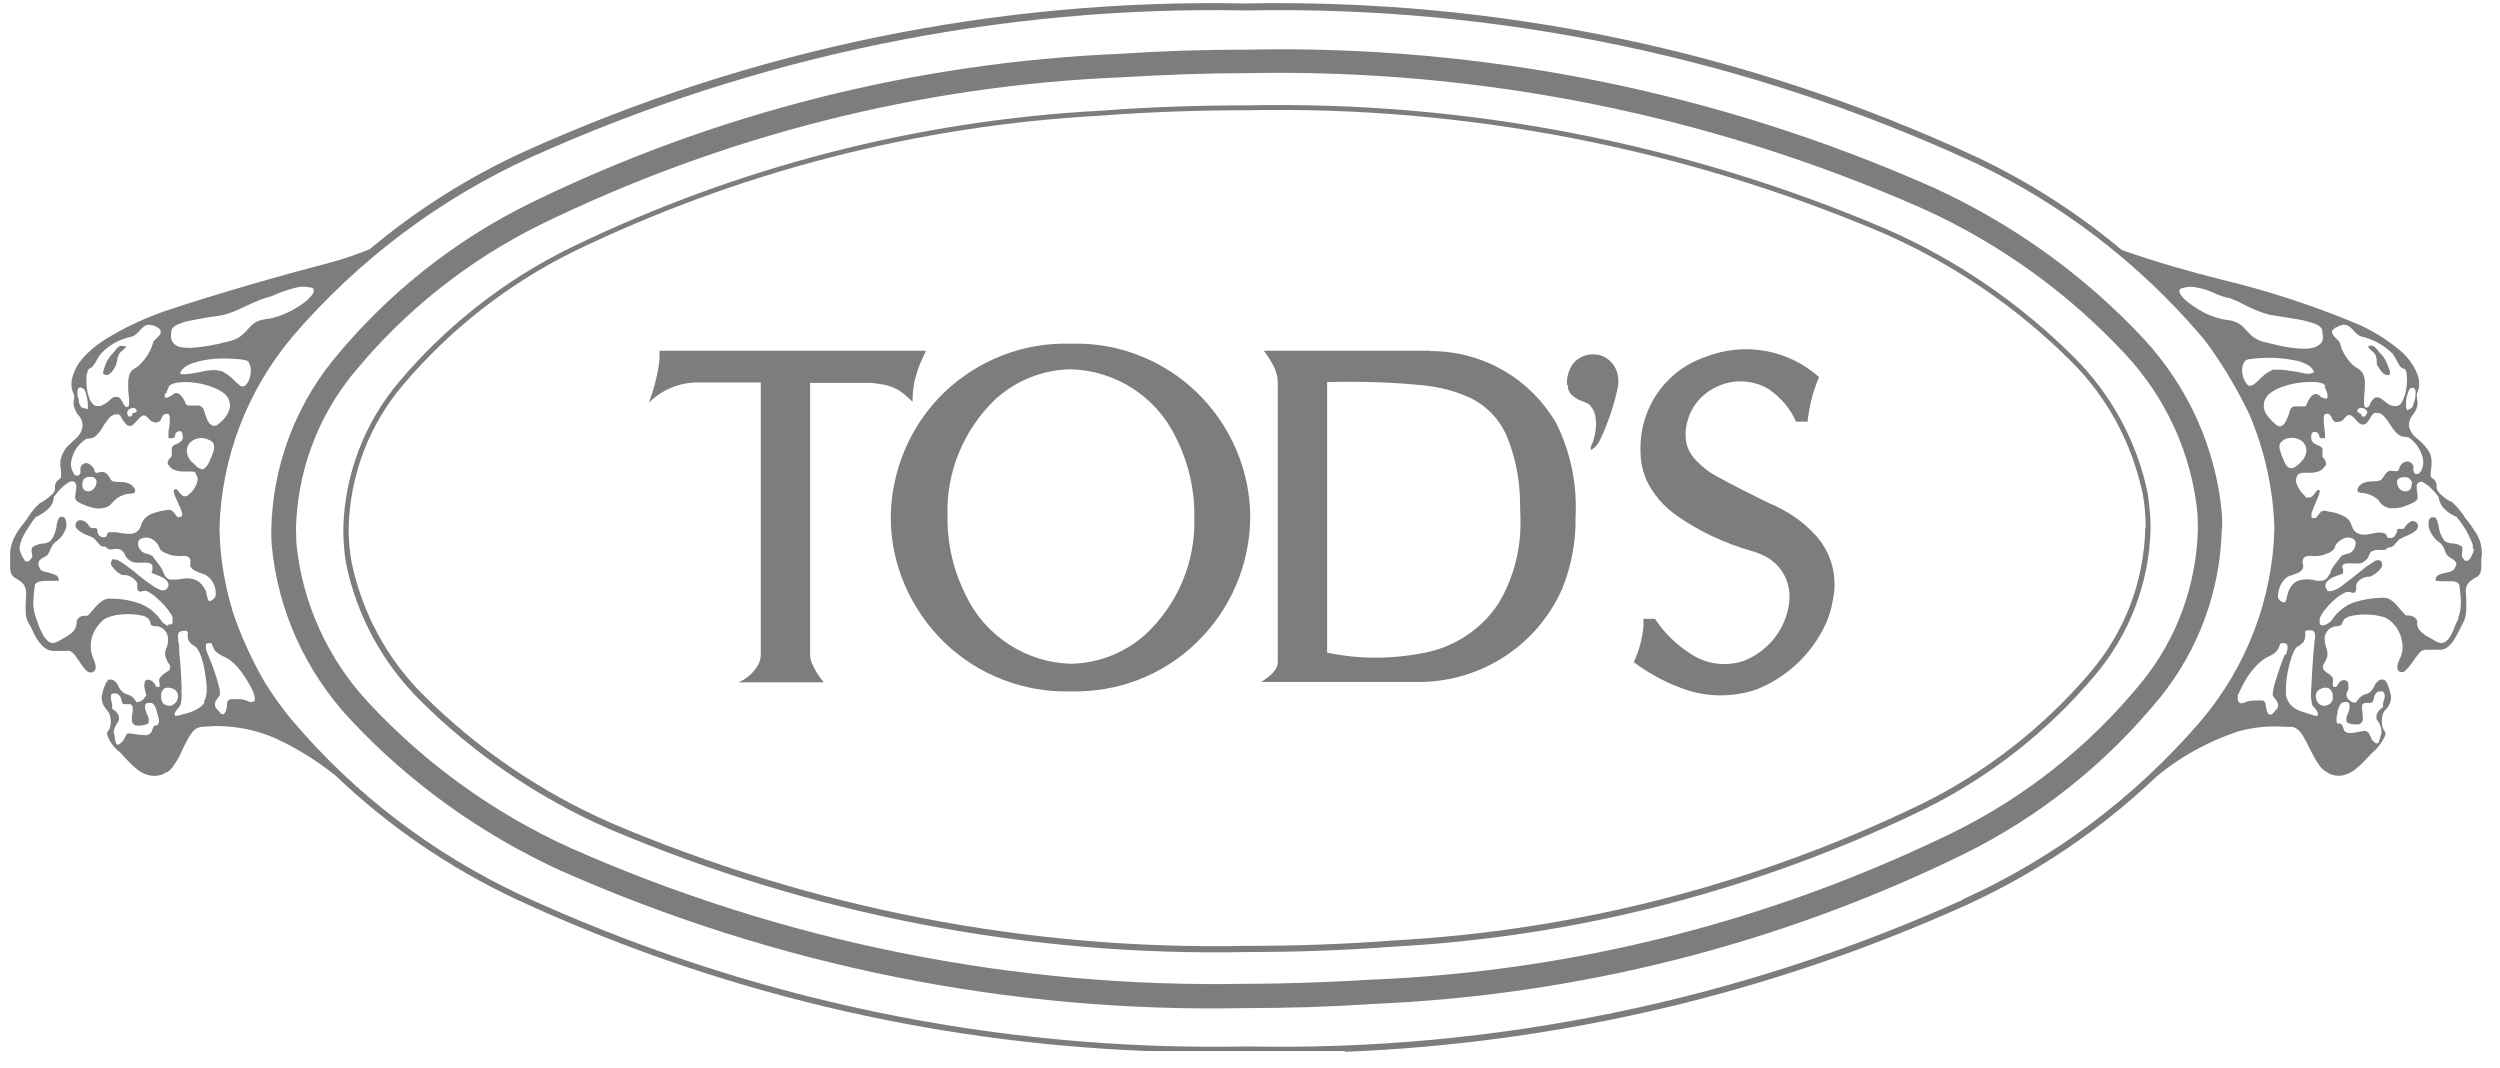
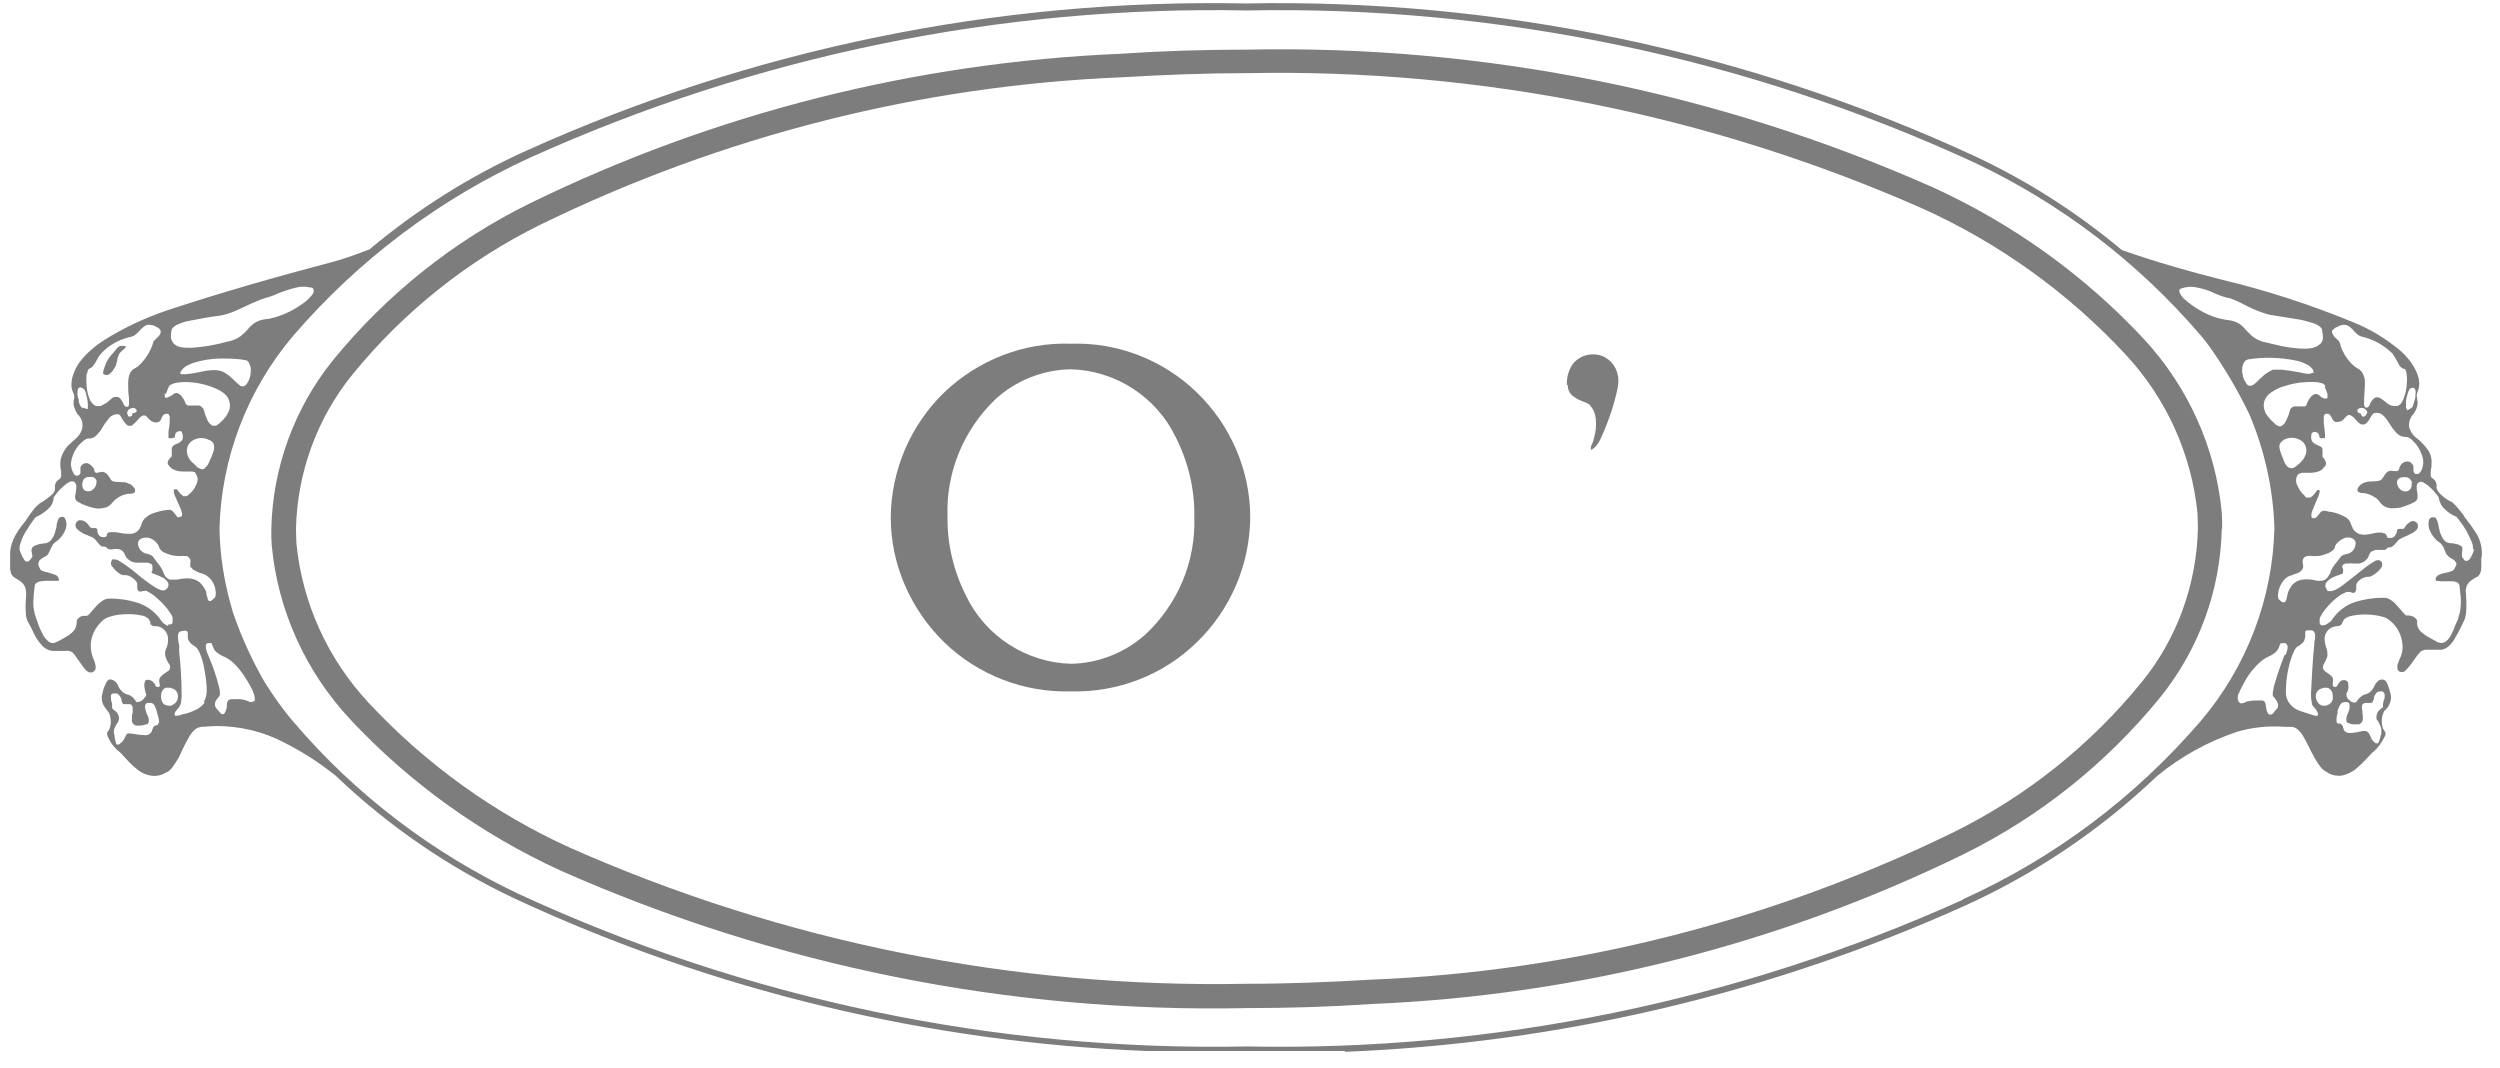
<svg xmlns="http://www.w3.org/2000/svg" width="117" height="50" viewBox="0 0 117 50" fill="none">
-   <path d="M110.85 16.201C110.85 16.201 110.831 16.221 110.85 16.24V16.279C110.85 16.279 110.889 16.317 110.908 16.336C110.966 16.394 111.024 16.452 111.081 16.491C111.139 16.549 111.178 16.607 111.197 16.684C111.216 16.761 111.235 16.858 111.235 16.935C111.235 16.973 111.235 17.012 111.235 17.031V17.07C111.235 17.07 111.332 17.224 111.389 17.302C111.428 17.379 111.505 17.437 111.563 17.494C111.601 17.514 111.64 17.533 111.697 17.552C111.755 17.552 111.813 17.552 111.851 17.494V17.437C111.851 17.398 111.851 17.359 111.832 17.321C111.774 17.147 111.697 16.973 111.62 16.819C111.582 16.742 111.524 16.665 111.466 16.607C111.466 16.587 111.428 16.568 111.409 16.549L111.37 16.51L111.235 16.336C111.235 16.336 111.139 16.24 111.081 16.201C111.004 16.163 110.908 16.163 110.831 16.201H110.85Z" fill="#7D7D7D" />
  <path d="M5.845 16.201C5.845 16.201 5.671 16.163 5.594 16.201C5.537 16.24 5.479 16.279 5.44 16.337C5.402 16.394 5.344 16.452 5.306 16.51L5.267 16.549C5.267 16.549 5.229 16.587 5.209 16.607C5.152 16.684 5.113 16.742 5.056 16.819C4.959 16.974 4.901 17.147 4.844 17.321C4.844 17.36 4.844 17.398 4.825 17.437V17.475L4.844 17.514C4.882 17.533 4.94 17.552 4.998 17.552C5.056 17.552 5.094 17.533 5.133 17.495C5.21 17.437 5.267 17.379 5.306 17.302C5.364 17.224 5.402 17.147 5.44 17.07V17.031C5.44 17.031 5.46 16.954 5.479 16.916C5.479 16.838 5.498 16.742 5.537 16.665C5.556 16.587 5.595 16.529 5.652 16.472C5.71 16.414 5.768 16.375 5.825 16.317C5.845 16.298 5.864 16.279 5.883 16.259V16.221V16.182L5.845 16.201Z" fill="#7D7D7D" />
  <path d="M7.403 33.842C7.403 33.842 7.403 33.881 7.403 33.9C7.403 33.9 7.384 33.919 7.365 33.939H7.346C7.346 33.939 7.269 33.939 7.23 33.977C7.192 33.997 7.172 34.035 7.153 34.074C7.153 34.112 7.134 34.151 7.115 34.17C7.115 34.209 7.115 34.228 7.076 34.267C7.038 34.325 6.999 34.363 6.941 34.383C6.884 34.402 6.807 34.421 6.749 34.402C6.614 34.402 6.479 34.383 6.364 34.363C6.287 34.363 6.21 34.344 6.133 34.325C6.094 34.325 6.037 34.325 5.998 34.325C5.96 34.325 5.921 34.363 5.902 34.402C5.883 34.441 5.863 34.479 5.844 34.518C5.825 34.576 5.786 34.634 5.748 34.672C5.748 34.711 5.709 34.73 5.671 34.749C5.652 34.769 5.613 34.807 5.594 34.827C5.594 34.827 5.556 34.827 5.536 34.846C5.517 34.846 5.498 34.846 5.478 34.846C5.478 34.846 5.459 34.827 5.44 34.807C5.44 34.769 5.402 34.73 5.402 34.691L5.363 34.479V34.421C5.363 34.421 5.324 34.306 5.324 34.248C5.324 34.151 5.363 34.055 5.421 33.958C5.44 33.9 5.479 33.842 5.517 33.804C5.575 33.707 5.594 33.572 5.536 33.456C5.498 33.36 5.421 33.282 5.324 33.225C5.305 33.225 5.286 33.186 5.267 33.167C5.267 33.167 5.247 33.147 5.247 33.128V33.09V33.051C5.247 33.012 5.247 32.974 5.247 32.935C5.209 32.839 5.19 32.742 5.19 32.665C5.19 32.626 5.19 32.588 5.19 32.549C5.209 32.491 5.248 32.453 5.305 32.453C5.344 32.453 5.382 32.453 5.44 32.453C5.478 32.453 5.517 32.472 5.555 32.511C5.594 32.549 5.633 32.607 5.652 32.646C5.671 32.684 5.69 32.742 5.69 32.781C5.69 32.819 5.709 32.858 5.729 32.897C5.729 32.916 5.767 32.954 5.787 32.954C5.806 32.954 5.844 32.954 5.863 32.954C5.902 32.954 5.921 32.954 5.96 32.954C5.998 32.954 6.017 32.954 6.056 32.954C6.114 32.954 6.152 32.974 6.171 33.012C6.191 33.051 6.21 33.09 6.21 33.128C6.21 33.205 6.21 33.263 6.21 33.34C6.171 33.456 6.171 33.553 6.171 33.669C6.171 33.727 6.171 33.784 6.21 33.842C6.248 33.9 6.306 33.939 6.364 33.958C6.422 33.958 6.499 33.958 6.556 33.958C6.653 33.958 6.749 33.919 6.845 33.9C6.864 33.9 6.903 33.9 6.922 33.862C6.922 33.862 6.961 33.823 6.961 33.784C6.961 33.746 6.961 33.707 6.961 33.669C6.961 33.591 6.922 33.514 6.884 33.437L6.845 33.34C6.845 33.34 6.787 33.167 6.787 33.09C6.787 33.051 6.787 33.012 6.807 32.974C6.826 32.935 6.864 32.897 6.903 32.897C6.961 32.897 6.999 32.897 7.057 32.897C7.134 32.897 7.192 32.954 7.23 33.012C7.288 33.128 7.326 33.225 7.346 33.34C7.384 33.476 7.423 33.591 7.442 33.727C7.442 33.765 7.442 33.804 7.442 33.842H7.403ZM109.368 33.36C109.407 33.244 109.445 33.128 109.503 33.012C109.503 33.012 109.561 32.916 109.599 32.897C109.638 32.877 109.676 32.858 109.734 32.858C109.772 32.858 109.811 32.858 109.849 32.858C109.888 32.858 109.926 32.897 109.946 32.935C109.946 32.974 109.965 33.012 109.965 33.07C109.965 33.147 109.946 33.244 109.907 33.321C109.869 33.418 109.83 33.495 109.811 33.591C109.811 33.63 109.811 33.669 109.811 33.727C109.811 33.746 109.811 33.784 109.849 33.804C109.849 33.823 109.888 33.842 109.907 33.842C109.907 33.842 110.061 33.9 110.157 33.9C110.234 33.9 110.292 33.9 110.369 33.9C110.427 33.9 110.485 33.862 110.523 33.804C110.562 33.765 110.581 33.707 110.581 33.649C110.581 33.553 110.581 33.456 110.562 33.379V33.282C110.562 33.282 110.523 33.128 110.542 33.032C110.542 32.993 110.561 32.954 110.6 32.935C110.619 32.916 110.677 32.897 110.715 32.897C110.754 32.897 110.792 32.897 110.831 32.897C110.869 32.897 110.889 32.897 110.927 32.897C110.966 32.897 110.985 32.897 111.004 32.877C111.024 32.877 111.043 32.839 111.062 32.8C111.062 32.761 111.1 32.723 111.1 32.684C111.1 32.607 111.139 32.53 111.197 32.453C111.216 32.414 111.255 32.395 111.293 32.375C111.293 32.375 111.331 32.375 111.351 32.356C111.389 32.356 111.447 32.356 111.486 32.356C111.543 32.375 111.582 32.433 111.601 32.491C111.601 32.53 111.601 32.588 111.601 32.626C111.601 32.703 111.562 32.761 111.543 32.839C111.543 32.877 111.524 32.916 111.524 32.954V33.012V33.051V33.09C111.524 33.09 111.485 33.128 111.466 33.147H111.447C111.447 33.147 111.351 33.244 111.312 33.282C111.254 33.36 111.216 33.456 111.216 33.553C111.216 33.611 111.216 33.688 111.274 33.727C111.351 33.842 111.408 33.977 111.447 34.112C111.447 34.17 111.447 34.248 111.447 34.306V34.363L111.409 34.441C111.409 34.518 111.37 34.576 111.351 34.653C111.351 34.691 111.331 34.73 111.312 34.749C111.312 34.749 111.293 34.788 111.274 34.788C111.274 34.788 111.235 34.788 111.216 34.788C111.197 34.788 111.178 34.788 111.158 34.769C111.139 34.749 111.1 34.73 111.081 34.691C111.023 34.653 110.985 34.595 110.966 34.518L110.889 34.363C110.889 34.363 110.85 34.286 110.812 34.267C110.773 34.228 110.735 34.209 110.677 34.209H110.639C110.523 34.209 110.427 34.248 110.311 34.267C110.196 34.286 110.099 34.306 109.984 34.306C109.926 34.306 109.869 34.306 109.811 34.267C109.753 34.248 109.715 34.209 109.695 34.17C109.695 34.132 109.676 34.093 109.657 34.055C109.657 34.016 109.657 33.977 109.618 33.958C109.599 33.9 109.541 33.862 109.503 33.862C109.484 33.862 109.464 33.862 109.426 33.862C109.407 33.862 109.387 33.862 109.368 33.823C109.368 33.823 109.368 33.784 109.349 33.765C109.349 33.727 109.349 33.688 109.349 33.649C109.349 33.533 109.387 33.398 109.426 33.282L109.368 33.36ZM112.737 18.247L112.775 18.208C112.775 18.208 112.833 18.15 112.871 18.15C112.871 18.15 112.91 18.15 112.929 18.15C112.948 18.15 112.987 18.15 113.006 18.189C113.006 18.208 113.025 18.228 113.045 18.266C113.045 18.324 113.064 18.382 113.045 18.421C113.045 18.517 113.045 18.633 113.006 18.729C112.987 18.826 112.948 18.903 112.929 18.98C112.929 19.019 112.891 19.058 112.852 19.096C112.814 19.115 112.794 19.135 112.756 19.154L112.679 19.193H112.66H112.64V19.154C112.64 19.154 112.602 19.096 112.602 19.077C112.602 18.98 112.602 18.884 112.602 18.807C112.602 18.652 112.66 18.498 112.698 18.363C112.698 18.343 112.718 18.305 112.737 18.285V18.247ZM109.214 15.41C109.214 15.41 109.291 15.332 109.33 15.313H109.368C109.464 15.236 109.58 15.217 109.676 15.197C109.792 15.197 109.907 15.236 109.984 15.313C110.061 15.371 110.119 15.429 110.177 15.506C110.234 15.564 110.292 15.622 110.369 15.68C110.427 15.718 110.465 15.738 110.542 15.757C111.062 15.873 111.543 16.143 111.928 16.51H111.947C112.024 16.645 112.101 16.741 112.159 16.857C112.198 16.934 112.255 17.031 112.294 17.108C112.332 17.147 112.352 17.185 112.409 17.224C112.429 17.224 112.467 17.262 112.506 17.262H112.544L112.583 17.32C112.583 17.359 112.621 17.398 112.621 17.436C112.641 17.591 112.66 17.745 112.64 17.899C112.64 18.15 112.583 18.421 112.487 18.652C112.448 18.749 112.41 18.826 112.352 18.903C112.313 18.942 112.255 18.98 112.198 19H112.159C112.005 19.019 111.851 18.98 111.736 18.884C111.659 18.826 111.563 18.749 111.486 18.691L111.428 18.652C111.428 18.652 111.332 18.594 111.274 18.594C111.216 18.594 111.158 18.594 111.1 18.652C111.043 18.691 111.004 18.749 110.966 18.807C110.946 18.845 110.908 18.903 110.889 18.961C110.889 19 110.85 19.038 110.812 19.058C110.793 19.058 110.773 19.077 110.735 19.077C110.715 19.077 110.696 19.077 110.677 19.038C110.677 19.019 110.658 19 110.639 18.961V18.922C110.639 18.922 110.639 18.729 110.639 18.633C110.658 18.401 110.677 18.189 110.677 17.957C110.677 17.822 110.677 17.706 110.619 17.571C110.581 17.456 110.504 17.359 110.408 17.282C110.254 17.205 110.138 17.108 110.023 16.992C109.811 16.761 109.638 16.49 109.541 16.182C109.541 16.143 109.522 16.085 109.503 16.047L109.464 15.969C109.426 15.931 109.368 15.873 109.33 15.834C109.272 15.796 109.233 15.738 109.195 15.68C109.176 15.641 109.156 15.603 109.137 15.564C109.137 15.506 109.137 15.467 109.176 15.429L109.214 15.41ZM110.735 19.386C110.735 19.386 110.735 19.444 110.696 19.463C110.677 19.482 110.638 19.501 110.6 19.501C110.561 19.501 110.523 19.463 110.504 19.424C110.504 19.424 110.504 19.405 110.504 19.386L110.465 19.347C110.427 19.347 110.408 19.328 110.369 19.308C110.369 19.308 110.331 19.289 110.331 19.27V19.231C110.331 19.231 110.311 19.212 110.331 19.193C110.331 19.173 110.35 19.154 110.369 19.135C110.427 19.096 110.485 19.077 110.562 19.096C110.639 19.096 110.696 19.154 110.754 19.212C110.793 19.25 110.793 19.328 110.773 19.366L110.735 19.386ZM108.791 18.093C108.848 18.208 108.887 18.324 108.925 18.44C108.925 18.479 108.925 18.517 108.925 18.556C108.925 18.575 108.925 18.594 108.925 18.614C108.925 18.633 108.887 18.652 108.868 18.652C108.848 18.652 108.829 18.652 108.81 18.652C108.771 18.652 108.733 18.633 108.694 18.614C108.637 18.594 108.598 18.556 108.56 18.517C108.521 18.479 108.463 18.459 108.425 18.44C108.367 18.44 108.309 18.44 108.252 18.479C108.194 18.517 108.155 18.556 108.117 18.614C108.04 18.71 107.982 18.826 107.944 18.942C107.944 18.98 107.905 19 107.867 19.019C107.828 19.019 107.809 19.019 107.77 19.019C107.713 19.019 107.636 19.019 107.578 19.019C107.52 19.019 107.443 19.019 107.385 19.019C107.328 19.019 107.27 19.058 107.231 19.096C107.212 19.115 107.174 19.154 107.174 19.193C107.135 19.328 107.097 19.463 107.039 19.579C107 19.675 106.962 19.752 106.904 19.83C106.866 19.868 106.827 19.907 106.789 19.926C106.731 19.965 106.673 19.965 106.615 19.926C106.558 19.926 106.5 19.868 106.461 19.83L106.423 19.791C106.269 19.656 106.153 19.521 106.038 19.347C105.922 19.115 105.903 18.845 106.038 18.633C106.096 18.536 106.173 18.44 106.269 18.382C106.461 18.247 106.673 18.131 106.904 18.073C107.366 17.919 107.847 17.861 108.329 17.88C108.444 17.88 108.56 17.899 108.656 17.938C108.714 17.938 108.752 17.977 108.791 18.015C108.81 18.015 108.829 18.054 108.829 18.073L108.791 18.093ZM107.77 26.373C107.751 26.276 107.77 26.18 107.809 26.122C107.847 26.064 107.905 26.045 107.963 26.025C108.059 26.006 108.155 26.006 108.232 26.025C108.29 26.025 108.348 26.025 108.406 26.025C108.617 26.025 108.81 25.948 109.002 25.871C109.079 25.832 109.137 25.794 109.195 25.736C109.233 25.697 109.253 25.659 109.272 25.62C109.272 25.562 109.31 25.504 109.349 25.446C109.464 25.311 109.618 25.215 109.792 25.157C109.811 25.157 109.849 25.157 109.868 25.157C109.945 25.157 110.003 25.157 110.08 25.195C110.138 25.215 110.177 25.253 110.215 25.311C110.254 25.369 110.253 25.427 110.234 25.504C110.215 25.639 110.138 25.774 110.023 25.852C109.965 25.89 109.907 25.91 109.83 25.929C109.792 25.929 109.734 25.948 109.695 25.967C109.638 25.967 109.58 26.025 109.541 26.064C109.464 26.18 109.368 26.296 109.272 26.411C109.195 26.508 109.137 26.604 109.079 26.72V26.778C109.079 26.778 108.983 26.952 108.925 27.029C108.848 27.125 108.733 27.183 108.617 27.183C108.56 27.183 108.521 27.183 108.463 27.183L108.175 27.125C108.001 27.106 107.828 27.106 107.655 27.145C107.443 27.203 107.27 27.338 107.174 27.531C107.135 27.589 107.097 27.666 107.077 27.743C107.058 27.82 107.039 27.898 107.02 27.975C107.02 28.013 107 28.052 106.981 28.11C106.981 28.129 106.962 28.148 106.943 28.168C106.923 28.187 106.885 28.206 106.866 28.187C106.846 28.187 106.827 28.187 106.789 28.168C106.731 28.129 106.692 28.09 106.654 28.052C106.654 28.033 106.615 28.013 106.615 27.975C106.615 27.917 106.596 27.859 106.615 27.801C106.635 27.55 106.75 27.299 106.923 27.106C106.981 27.048 107.058 26.99 107.154 26.952C107.231 26.932 107.308 26.913 107.366 26.875C107.462 26.855 107.539 26.817 107.616 26.778C107.674 26.739 107.713 26.701 107.751 26.643C107.79 26.585 107.79 26.508 107.79 26.45L107.77 26.373ZM104.96 17.108C104.96 17.108 104.998 16.973 105.056 16.915C105.095 16.857 105.152 16.838 105.21 16.819C105.961 16.703 106.712 16.722 107.462 16.877C107.655 16.915 107.847 16.992 108.021 17.089C108.117 17.147 108.175 17.205 108.232 17.282C108.232 17.301 108.271 17.34 108.271 17.359V17.398C108.271 17.398 108.271 17.456 108.252 17.456H108.194C108.194 17.456 108.117 17.494 108.078 17.494C107.944 17.494 107.809 17.475 107.674 17.436C107.385 17.378 107.097 17.34 106.789 17.301C106.673 17.301 106.558 17.301 106.442 17.301H106.365C106.211 17.378 106.076 17.456 105.961 17.552C105.845 17.648 105.73 17.764 105.614 17.88C105.557 17.938 105.499 17.977 105.441 18.015C105.403 18.015 105.364 18.054 105.326 18.054C105.287 18.054 105.229 18.054 105.191 18.015L105.152 17.977C105.056 17.841 104.979 17.706 104.96 17.552C104.921 17.398 104.921 17.243 104.96 17.089V17.108ZM107.308 21.914C107.308 21.914 107.154 21.914 107.097 21.875C107.039 21.837 107 21.779 106.962 21.721C106.923 21.663 106.885 21.586 106.866 21.509C106.808 21.374 106.75 21.239 106.712 21.103C106.692 21.026 106.673 20.968 106.673 20.891C106.673 20.795 106.731 20.698 106.808 20.64C106.827 20.621 106.866 20.602 106.885 20.582C107.154 20.428 107.501 20.466 107.751 20.66C107.924 20.814 107.982 21.065 107.905 21.277C107.867 21.374 107.809 21.489 107.732 21.567C107.655 21.663 107.559 21.74 107.462 21.818C107.405 21.856 107.366 21.895 107.289 21.895L107.308 21.914ZM101.996 13.576C101.996 13.576 102.015 13.537 102.034 13.518C102.034 13.518 102.072 13.499 102.092 13.499C102.303 13.421 102.535 13.402 102.746 13.441C103.054 13.499 103.343 13.576 103.612 13.711C103.824 13.808 104.036 13.885 104.267 13.943H104.325C104.536 14.02 104.767 14.116 104.979 14.232C105.306 14.406 105.653 14.56 106.019 14.676C106.096 14.695 106.153 14.715 106.23 14.734L107.559 14.946C107.809 14.985 108.059 15.062 108.309 15.139C108.406 15.178 108.483 15.216 108.579 15.294C108.617 15.332 108.656 15.371 108.675 15.429C108.675 15.429 108.675 15.467 108.675 15.487C108.694 15.583 108.714 15.699 108.714 15.796C108.714 15.911 108.675 16.008 108.598 16.085C108.54 16.143 108.444 16.201 108.367 16.239C108.213 16.297 108.04 16.317 107.867 16.317C107.385 16.317 106.923 16.239 106.461 16.124L106.057 16.027C105.807 15.989 105.576 15.873 105.383 15.718C105.287 15.622 105.191 15.525 105.095 15.429C105.018 15.332 104.921 15.236 104.806 15.159C104.652 15.062 104.479 15.004 104.305 14.985C103.824 14.927 103.381 14.773 102.958 14.522C102.688 14.367 102.419 14.174 102.188 13.962C102.13 13.904 102.073 13.827 102.034 13.75C102.034 13.73 102.015 13.692 101.996 13.672C101.996 13.653 101.996 13.634 101.996 13.595V13.576ZM8.019 15.487C8.019 15.487 8.058 15.352 8.096 15.332C8.154 15.274 8.212 15.236 8.289 15.197C8.462 15.12 8.616 15.062 8.809 15.024C9.309 14.927 9.79 14.831 10.291 14.773L10.483 14.734C10.772 14.657 11.061 14.541 11.33 14.406C11.619 14.271 11.908 14.136 12.197 14.02C12.254 14.001 12.312 13.981 12.37 13.962C12.582 13.904 12.774 13.846 12.966 13.75C13.255 13.634 13.544 13.537 13.852 13.46C14.083 13.402 14.314 13.402 14.545 13.46H14.603C14.603 13.46 14.661 13.499 14.661 13.518C14.661 13.518 14.68 13.557 14.68 13.595C14.68 13.634 14.68 13.653 14.68 13.672C14.661 13.73 14.622 13.769 14.603 13.808C14.487 13.943 14.372 14.059 14.218 14.174C13.717 14.541 13.159 14.811 12.543 14.927C12.485 14.927 12.447 14.927 12.389 14.946C12.197 14.966 12.004 15.043 11.85 15.159C11.754 15.236 11.658 15.332 11.581 15.429C11.484 15.545 11.369 15.641 11.253 15.738C11.061 15.873 10.868 15.95 10.637 15.989C10.098 16.143 9.521 16.239 8.963 16.278C8.789 16.278 8.597 16.278 8.424 16.239C8.327 16.22 8.231 16.162 8.154 16.104C8.077 16.027 8.019 15.911 8 15.815C8 15.718 8 15.603 8.019 15.506V15.487ZM11.561 17.938L11.523 17.996C11.523 17.996 11.465 18.054 11.427 18.073C11.388 18.073 11.35 18.092 11.311 18.073C11.253 18.073 11.215 18.035 11.176 17.996C11.099 17.938 11.022 17.861 10.945 17.784C10.83 17.668 10.695 17.552 10.56 17.475C10.483 17.417 10.406 17.378 10.329 17.359C10.233 17.34 10.137 17.32 10.041 17.32C9.81 17.32 9.559 17.359 9.328 17.417C9.117 17.456 8.924 17.494 8.712 17.513C8.655 17.513 8.597 17.513 8.539 17.513C8.52 17.513 8.501 17.513 8.481 17.513C8.481 17.513 8.462 17.513 8.443 17.494V17.456V17.417C8.443 17.417 8.539 17.262 8.616 17.205C8.732 17.108 8.886 17.05 9.02 16.992C9.444 16.857 9.887 16.78 10.329 16.78C10.714 16.78 11.119 16.78 11.484 16.857C11.561 16.857 11.619 16.915 11.658 16.992C11.696 17.07 11.715 17.147 11.735 17.224C11.754 17.494 11.696 17.764 11.542 17.977L11.561 17.938ZM7.769 18.44C7.808 18.324 7.846 18.208 7.904 18.093C7.904 18.054 7.942 18.035 7.981 18.015C8.039 17.977 8.096 17.957 8.154 17.938C8.308 17.899 8.481 17.88 8.635 17.88C9.174 17.88 9.713 17.996 10.195 18.228C10.349 18.305 10.464 18.382 10.58 18.498C10.618 18.536 10.657 18.594 10.676 18.633C10.753 18.787 10.791 18.98 10.733 19.173C10.676 19.328 10.599 19.482 10.483 19.598C10.425 19.675 10.349 19.733 10.291 19.791C10.252 19.83 10.195 19.868 10.137 19.907C10.098 19.926 10.041 19.926 9.983 19.926C9.925 19.926 9.887 19.887 9.848 19.849C9.79 19.81 9.752 19.752 9.713 19.675C9.656 19.54 9.598 19.405 9.559 19.25L9.521 19.135C9.521 19.135 9.405 18.98 9.309 18.98C9.251 18.98 9.194 18.98 9.117 18.98H8.905C8.905 18.98 8.828 18.98 8.809 18.98C8.789 18.98 8.751 18.961 8.732 18.942C8.732 18.942 8.712 18.903 8.693 18.903C8.655 18.787 8.597 18.672 8.52 18.575C8.481 18.517 8.443 18.479 8.385 18.44C8.327 18.401 8.27 18.382 8.212 18.401C8.154 18.401 8.116 18.44 8.077 18.479C8.019 18.517 7.942 18.556 7.865 18.594C7.846 18.594 7.808 18.614 7.788 18.614H7.75C7.731 18.614 7.711 18.594 7.711 18.575C7.711 18.575 7.711 18.536 7.711 18.517C7.711 18.479 7.711 18.44 7.711 18.401L7.769 18.44ZM8.943 26.546C8.943 26.546 9.02 26.662 9.078 26.681C9.155 26.72 9.232 26.759 9.309 26.797L9.559 26.875C9.713 26.952 9.848 27.067 9.944 27.222C10.041 27.376 10.098 27.569 10.098 27.762C10.098 27.82 10.098 27.859 10.079 27.917C10.079 27.936 10.079 27.955 10.041 27.975C10.002 28.013 9.964 28.052 9.925 28.09C9.906 28.09 9.887 28.11 9.848 28.129C9.829 28.129 9.81 28.129 9.79 28.129C9.79 28.129 9.752 28.11 9.752 28.09C9.733 28.071 9.713 28.033 9.713 27.994C9.694 27.917 9.675 27.84 9.656 27.782V27.704C9.579 27.531 9.463 27.357 9.328 27.241C9.174 27.125 8.982 27.067 8.789 27.067C8.635 27.067 8.462 27.087 8.308 27.125H8.231C8.231 27.125 8.039 27.125 7.942 27.125C7.846 27.087 7.769 27.029 7.711 26.932C7.673 26.875 7.654 26.817 7.634 26.759C7.596 26.662 7.557 26.585 7.5 26.508L7.192 26.102L7.153 26.045C7.153 26.045 7.057 25.967 6.999 25.948C6.961 25.948 6.903 25.929 6.864 25.909C6.787 25.909 6.73 25.871 6.672 25.832C6.556 25.755 6.479 25.62 6.46 25.485C6.46 25.427 6.46 25.35 6.499 25.292C6.537 25.253 6.576 25.215 6.633 25.195C6.71 25.176 6.768 25.157 6.845 25.157C6.961 25.157 7.057 25.195 7.153 25.253C7.249 25.311 7.346 25.408 7.403 25.504C7.403 25.543 7.442 25.562 7.442 25.601C7.461 25.659 7.5 25.716 7.538 25.755C7.615 25.832 7.711 25.871 7.808 25.909C8 25.987 8.193 26.025 8.385 26.025H8.443C8.443 26.025 8.616 26.006 8.712 26.025C8.77 26.025 8.828 26.064 8.866 26.122C8.924 26.18 8.924 26.276 8.905 26.353C8.905 26.411 8.905 26.488 8.905 26.546H8.943ZM9.194 21.818C9.194 21.818 9.02 21.663 8.943 21.586C8.847 21.47 8.77 21.335 8.751 21.181C8.712 20.949 8.828 20.717 9.04 20.602C9.271 20.466 9.559 20.466 9.81 20.602C9.867 20.621 9.925 20.66 9.964 20.717C10.002 20.775 10.021 20.833 10.021 20.91C10.021 20.988 10.021 21.065 9.983 21.142C9.944 21.277 9.887 21.412 9.829 21.528C9.79 21.625 9.752 21.721 9.675 21.818C9.636 21.856 9.598 21.895 9.559 21.933C9.502 21.972 9.444 21.972 9.367 21.933C9.309 21.914 9.251 21.875 9.194 21.837V21.818ZM4.073 17.494C4.073 17.494 4.092 17.398 4.112 17.34C4.112 17.32 4.131 17.301 4.15 17.282L4.189 17.243C4.189 17.243 4.285 17.205 4.324 17.166C4.362 17.108 4.401 17.07 4.439 17.012L4.612 16.703C4.612 16.703 4.689 16.587 4.747 16.529C5.036 16.22 5.401 15.989 5.806 15.854C5.921 15.815 6.037 15.776 6.152 15.757C6.229 15.738 6.306 15.699 6.364 15.641C6.422 15.583 6.499 15.525 6.556 15.448C6.614 15.39 6.672 15.332 6.749 15.274C6.845 15.197 6.98 15.178 7.095 15.217C7.172 15.217 7.249 15.255 7.307 15.294C7.365 15.313 7.403 15.352 7.461 15.39C7.5 15.429 7.519 15.467 7.519 15.506C7.519 15.545 7.519 15.583 7.5 15.622C7.48 15.68 7.442 15.718 7.403 15.757C7.346 15.815 7.288 15.873 7.23 15.931C7.211 15.931 7.192 15.969 7.172 15.989V16.027C7.134 16.143 7.095 16.259 7.038 16.375C6.903 16.664 6.71 16.915 6.479 17.127C6.402 17.185 6.345 17.224 6.268 17.262C6.172 17.32 6.094 17.417 6.056 17.533C6.017 17.668 5.998 17.803 5.998 17.938C5.998 18.17 5.998 18.382 6.037 18.614C6.037 18.71 6.037 18.807 6.037 18.903C6.037 18.942 6.037 18.961 6.018 19C6.018 19 5.998 19.038 5.979 19.038C5.96 19.038 5.921 19.038 5.902 19.038C5.864 19.038 5.844 19 5.825 18.98C5.825 18.98 5.806 18.942 5.787 18.922C5.748 18.826 5.69 18.729 5.632 18.652C5.594 18.614 5.536 18.575 5.478 18.575C5.421 18.575 5.363 18.575 5.305 18.594C5.286 18.594 5.267 18.614 5.247 18.633L4.997 18.845C4.997 18.845 4.805 18.961 4.708 19C4.651 19 4.593 19 4.516 19C4.458 19 4.4 18.961 4.362 18.922C4.304 18.864 4.266 18.807 4.227 18.749C4.15 18.575 4.093 18.401 4.073 18.228C4.035 17.996 4.035 17.745 4.054 17.494H4.073ZM6.402 19.212C6.402 19.212 6.402 19.231 6.402 19.25L6.364 19.289C6.364 19.289 6.306 19.328 6.268 19.328H6.21L6.191 19.386V19.424C6.171 19.463 6.133 19.482 6.075 19.501C6.037 19.501 6.017 19.501 5.998 19.463C5.998 19.444 5.979 19.424 5.96 19.386C5.94 19.308 5.96 19.231 6.018 19.173C6.095 19.115 6.172 19.077 6.268 19.096C6.287 19.096 6.325 19.096 6.345 19.135C6.345 19.135 6.364 19.154 6.383 19.173V19.212H6.402ZM3.881 19.115C3.881 19.115 3.784 19.038 3.765 19C3.727 18.942 3.708 18.864 3.688 18.807V18.71C3.631 18.575 3.611 18.459 3.63 18.324C3.63 18.285 3.63 18.247 3.65 18.208C3.65 18.189 3.669 18.17 3.688 18.15C3.708 18.15 3.727 18.131 3.746 18.131C3.765 18.131 3.804 18.131 3.823 18.15C3.862 18.15 3.881 18.189 3.919 18.208H3.939C3.939 18.208 3.958 18.266 3.977 18.285C4.016 18.363 4.035 18.459 4.054 18.556C4.093 18.691 4.112 18.845 4.112 19C4.112 19.038 4.112 19.077 4.112 19.096V19.135H4.073H4.035C4.035 19.135 3.958 19.096 3.9 19.077L3.881 19.115ZM7.885 29.306C7.885 29.306 7.711 29.229 7.634 29.152C7.596 29.113 7.557 29.075 7.538 29.036C7.269 28.631 6.845 28.322 6.364 28.187C5.979 28.071 5.575 28.013 5.151 28.013C5.036 28.013 4.92 28.033 4.805 28.11C4.689 28.187 4.574 28.284 4.477 28.399L4.208 28.708C4.208 28.708 4.15 28.766 4.112 28.805H4.073C4.073 28.805 4.054 28.824 4.035 28.824C3.977 28.824 3.919 28.824 3.862 28.824C3.785 28.843 3.707 28.882 3.65 28.959C3.611 28.998 3.592 29.017 3.592 29.056V29.094C3.592 29.268 3.534 29.442 3.419 29.557C3.303 29.673 3.188 29.75 3.053 29.828L2.745 30.001C2.745 30.001 2.591 30.078 2.495 30.098C2.399 30.098 2.302 30.059 2.245 30.001C2.168 29.924 2.091 29.847 2.033 29.75C1.937 29.557 1.84 29.384 1.783 29.191C1.763 29.113 1.725 29.056 1.706 28.978C1.59 28.669 1.532 28.341 1.571 28.013C1.571 27.801 1.609 27.608 1.629 27.396C1.629 27.357 1.667 27.318 1.706 27.28C1.744 27.261 1.783 27.241 1.821 27.222C1.917 27.203 2.014 27.183 2.11 27.183H2.572C2.572 27.183 2.668 27.183 2.707 27.183H2.745L2.764 27.145C2.764 27.145 2.726 26.99 2.668 26.952C2.629 26.913 2.572 26.894 2.514 26.875C2.418 26.836 2.302 26.817 2.206 26.778C2.129 26.778 2.071 26.739 1.994 26.72C1.956 26.72 1.937 26.681 1.898 26.662C1.898 26.662 1.821 26.527 1.802 26.469C1.783 26.392 1.802 26.315 1.84 26.238C1.879 26.199 1.917 26.16 1.975 26.122L2.148 26.025L2.206 25.987C2.206 25.987 2.264 25.929 2.264 25.909C2.283 25.871 2.322 25.813 2.341 25.755C2.379 25.659 2.418 25.581 2.476 25.485C2.514 25.446 2.553 25.408 2.591 25.369C2.803 25.234 2.957 25.041 3.053 24.809C3.111 24.674 3.13 24.539 3.092 24.404C3.092 24.346 3.053 24.307 3.034 24.25C3.034 24.23 2.995 24.211 2.957 24.192C2.918 24.192 2.899 24.192 2.861 24.192C2.822 24.192 2.784 24.211 2.764 24.25C2.745 24.269 2.726 24.307 2.707 24.346C2.687 24.404 2.668 24.481 2.649 24.558V24.636C2.61 24.809 2.572 24.964 2.495 25.118C2.456 25.195 2.399 25.273 2.341 25.33C2.283 25.369 2.206 25.408 2.129 25.427C2.071 25.427 2.033 25.427 1.975 25.446C1.86 25.446 1.763 25.485 1.667 25.523C1.629 25.543 1.571 25.562 1.532 25.601C1.494 25.639 1.475 25.697 1.475 25.755C1.475 25.794 1.475 25.832 1.494 25.871C1.494 25.91 1.494 25.948 1.513 25.967C1.513 25.987 1.513 26.006 1.513 26.045C1.513 26.045 1.455 26.16 1.398 26.218C1.378 26.238 1.34 26.257 1.321 26.276C1.282 26.276 1.244 26.276 1.224 26.276C1.186 26.276 1.167 26.238 1.147 26.218C1.109 26.16 1.07 26.083 1.032 26.025C0.993 25.929 0.955 25.832 0.916 25.736C0.916 25.716 0.916 25.678 0.916 25.639C0.916 25.562 0.936 25.504 0.955 25.427C1.032 25.176 1.147 24.944 1.301 24.732C1.398 24.558 1.513 24.404 1.629 24.25C1.648 24.23 1.667 24.211 1.706 24.172H1.744C1.956 24.056 2.168 23.921 2.322 23.748C2.437 23.632 2.495 23.477 2.514 23.304V23.265C2.514 23.265 2.572 23.188 2.591 23.169C2.745 22.956 2.918 22.783 3.13 22.628C3.188 22.59 3.246 22.551 3.303 22.532C3.322 22.532 3.361 22.532 3.38 22.532C3.38 22.532 3.419 22.532 3.438 22.532C3.477 22.532 3.515 22.59 3.534 22.628C3.553 22.667 3.573 22.706 3.573 22.763C3.573 22.841 3.573 22.898 3.554 22.976C3.554 23.053 3.534 23.13 3.515 23.207C3.515 23.265 3.515 23.323 3.534 23.362C3.553 23.4 3.592 23.458 3.63 23.477C3.881 23.632 4.17 23.728 4.458 23.786C4.632 23.825 4.785 23.786 4.959 23.748C5.074 23.709 5.17 23.632 5.247 23.535C5.44 23.304 5.709 23.149 5.998 23.111H6.037C6.037 23.111 6.152 23.111 6.21 23.091C6.229 23.091 6.268 23.072 6.287 23.053C6.325 23.034 6.325 22.976 6.325 22.937C6.325 22.898 6.306 22.879 6.287 22.841C6.229 22.763 6.152 22.686 6.075 22.648H6.056C6.056 22.648 5.902 22.57 5.825 22.57C5.709 22.57 5.594 22.551 5.498 22.551C5.44 22.551 5.382 22.551 5.324 22.532C5.286 22.532 5.267 22.512 5.228 22.493C5.228 22.493 5.209 22.474 5.19 22.454C5.151 22.377 5.113 22.319 5.055 22.242C5.017 22.204 4.978 22.146 4.92 22.126C4.863 22.088 4.805 22.069 4.728 22.088C4.67 22.088 4.632 22.107 4.574 22.126C4.555 22.126 4.516 22.126 4.497 22.126C4.477 22.126 4.458 22.107 4.439 22.088C4.439 22.088 4.42 22.049 4.42 22.03C4.42 21.991 4.4 21.953 4.381 21.914L4.343 21.856C4.343 21.856 4.227 21.74 4.15 21.702C4.073 21.663 3.996 21.663 3.919 21.702C3.842 21.74 3.784 21.798 3.765 21.875C3.765 21.895 3.765 21.914 3.765 21.933C3.765 22.011 3.765 22.069 3.765 22.126C3.765 22.165 3.746 22.184 3.708 22.223C3.669 22.262 3.631 22.262 3.573 22.262C3.534 22.262 3.515 22.223 3.477 22.204C3.361 22.03 3.303 21.837 3.323 21.644C3.361 21.412 3.438 21.181 3.573 20.988C3.669 20.833 3.804 20.717 3.939 20.602C3.996 20.563 4.035 20.544 4.093 20.524H4.15C4.304 20.524 4.439 20.466 4.535 20.351C4.631 20.254 4.728 20.138 4.785 20.023C4.862 19.887 4.94 19.772 5.036 19.656C5.093 19.579 5.151 19.501 5.228 19.463C5.305 19.405 5.421 19.386 5.517 19.386C5.536 19.386 5.575 19.386 5.594 19.424C5.632 19.444 5.652 19.482 5.671 19.521C5.709 19.598 5.748 19.656 5.806 19.733C5.844 19.791 5.883 19.83 5.921 19.868C5.96 19.907 5.979 19.926 6.037 19.926C6.075 19.926 6.094 19.926 6.133 19.926C6.171 19.926 6.21 19.887 6.248 19.849C6.306 19.791 6.383 19.733 6.441 19.656C6.499 19.598 6.537 19.54 6.595 19.501C6.633 19.482 6.653 19.463 6.691 19.444H6.73C6.73 19.444 6.826 19.444 6.845 19.482C6.864 19.502 6.903 19.54 6.922 19.559C6.961 19.598 6.999 19.637 7.038 19.675C7.115 19.733 7.211 19.772 7.307 19.772H7.346C7.346 19.772 7.461 19.733 7.5 19.694C7.519 19.656 7.538 19.617 7.557 19.579C7.557 19.54 7.596 19.501 7.615 19.463C7.615 19.444 7.654 19.405 7.673 19.405C7.692 19.386 7.731 19.366 7.769 19.366C7.788 19.366 7.827 19.366 7.846 19.366C7.865 19.366 7.904 19.386 7.904 19.405C7.904 19.424 7.923 19.463 7.942 19.482C7.942 19.54 7.942 19.617 7.942 19.675C7.942 19.849 7.923 20.023 7.885 20.196C7.885 20.273 7.885 20.331 7.885 20.409C7.885 20.428 7.885 20.447 7.885 20.466V20.505H7.942C7.981 20.505 8.019 20.524 8.039 20.505C8.077 20.505 8.096 20.505 8.135 20.486C8.173 20.486 8.193 20.428 8.193 20.389C8.193 20.273 8.27 20.196 8.385 20.177C8.424 20.177 8.462 20.177 8.481 20.196C8.501 20.196 8.52 20.235 8.52 20.254C8.539 20.312 8.558 20.389 8.558 20.466C8.558 20.544 8.52 20.621 8.462 20.66C8.404 20.698 8.347 20.756 8.27 20.775L8.135 20.833C8.135 20.833 8.058 20.91 8.039 20.968C8.039 21.007 8.039 21.065 8.039 21.123V21.258V21.316V21.354C8.039 21.354 7.923 21.47 7.885 21.528C7.885 21.567 7.846 21.605 7.846 21.644C7.846 21.683 7.846 21.721 7.885 21.76C7.904 21.798 7.942 21.837 7.962 21.856L8.019 21.914C8.019 21.914 8.135 21.991 8.212 22.011C8.327 22.049 8.462 22.069 8.578 22.069H8.963C8.963 22.069 9.04 22.069 9.078 22.088H9.117C9.117 22.088 9.251 22.3 9.251 22.416C9.251 22.512 9.213 22.628 9.174 22.706C9.097 22.879 8.982 23.034 8.828 23.149L8.789 23.188C8.789 23.188 8.712 23.227 8.674 23.227C8.616 23.227 8.578 23.227 8.539 23.188C8.501 23.149 8.462 23.13 8.424 23.091L8.327 22.956C8.327 22.956 8.289 22.918 8.27 22.898C8.27 22.898 8.25 22.898 8.231 22.898C8.212 22.898 8.193 22.898 8.173 22.898C8.173 22.898 8.154 22.898 8.135 22.937V22.976C8.135 22.976 8.135 23.034 8.135 23.053C8.154 23.13 8.193 23.227 8.231 23.304C8.308 23.477 8.385 23.651 8.462 23.825C8.481 23.883 8.501 23.96 8.52 24.018C8.52 24.056 8.52 24.076 8.52 24.114C8.52 24.134 8.52 24.153 8.501 24.172H8.462C8.462 24.172 8.385 24.211 8.347 24.211C8.308 24.211 8.289 24.192 8.27 24.153C8.231 24.114 8.212 24.095 8.193 24.056C8.154 24.018 8.135 23.979 8.096 23.941C8.058 23.902 8.019 23.883 7.981 23.863C7.942 23.863 7.904 23.863 7.865 23.863C7.596 23.883 7.326 23.96 7.076 24.056C6.961 24.114 6.845 24.192 6.749 24.288C6.691 24.365 6.653 24.443 6.614 24.539C6.614 24.578 6.595 24.616 6.576 24.655C6.499 24.848 6.325 24.964 6.152 24.983C6.017 24.983 5.883 24.983 5.748 24.964L5.421 24.906H5.363C5.363 24.906 5.228 24.906 5.151 24.906C5.113 24.906 5.094 24.906 5.055 24.944C5.036 24.944 5.016 24.983 4.997 25.022V25.079L4.959 25.118L4.92 25.137C4.901 25.137 4.882 25.137 4.843 25.137C4.785 25.137 4.728 25.137 4.689 25.099C4.651 25.079 4.612 25.022 4.593 24.983C4.574 24.944 4.555 24.887 4.555 24.848V24.771L4.516 24.732C4.516 24.732 4.497 24.713 4.477 24.713C4.458 24.713 4.439 24.713 4.42 24.713H4.304C4.304 24.713 4.246 24.694 4.227 24.674C4.208 24.674 4.189 24.636 4.17 24.616C4.112 24.5 3.996 24.404 3.881 24.365C3.842 24.346 3.785 24.346 3.727 24.346C3.669 24.346 3.631 24.385 3.592 24.423C3.554 24.462 3.534 24.52 3.534 24.558C3.534 24.616 3.534 24.674 3.573 24.713C3.611 24.771 3.669 24.809 3.708 24.848C3.823 24.925 3.939 25.002 4.073 25.041L4.343 25.157L4.4 25.195C4.4 25.195 4.516 25.311 4.555 25.369C4.593 25.427 4.651 25.465 4.689 25.523C4.728 25.543 4.766 25.581 4.805 25.581C4.824 25.581 4.862 25.581 4.882 25.581C4.92 25.581 4.939 25.581 4.978 25.62L5.016 25.659C5.016 25.659 5.055 25.697 5.074 25.697C5.113 25.697 5.132 25.716 5.171 25.716H5.19C5.305 25.697 5.402 25.678 5.517 25.697C5.575 25.697 5.632 25.716 5.69 25.755C5.729 25.774 5.767 25.832 5.806 25.871C5.825 25.91 5.844 25.967 5.863 26.006C5.921 26.122 6.017 26.199 6.114 26.257C6.21 26.315 6.325 26.334 6.441 26.334C6.537 26.334 6.633 26.334 6.73 26.334C6.768 26.334 6.826 26.334 6.864 26.334C6.903 26.334 6.961 26.334 7.018 26.373C7.038 26.373 7.076 26.392 7.095 26.411C7.115 26.431 7.134 26.469 7.134 26.488C7.134 26.527 7.134 26.546 7.134 26.585V26.701C7.134 26.701 7.095 26.739 7.095 26.759C7.095 26.778 7.095 26.797 7.115 26.817C7.115 26.817 7.134 26.836 7.153 26.836C7.326 26.894 7.48 26.971 7.654 27.048C7.711 27.087 7.769 27.145 7.827 27.203C7.865 27.261 7.885 27.319 7.885 27.376C7.885 27.434 7.846 27.512 7.808 27.55C7.808 27.55 7.731 27.627 7.692 27.627C7.654 27.627 7.596 27.627 7.557 27.627C7.461 27.589 7.365 27.55 7.269 27.492C6.999 27.319 6.73 27.125 6.479 26.913C6.229 26.701 5.979 26.508 5.709 26.334C5.632 26.276 5.555 26.238 5.478 26.199C5.44 26.199 5.401 26.18 5.363 26.18C5.344 26.18 5.305 26.18 5.286 26.18H5.247C5.247 26.18 5.19 26.315 5.19 26.373C5.19 26.431 5.228 26.469 5.247 26.508C5.324 26.604 5.401 26.701 5.498 26.778C5.575 26.836 5.652 26.894 5.748 26.913C5.786 26.913 5.806 26.913 5.844 26.913C5.979 26.913 6.114 26.971 6.229 27.067C6.287 27.106 6.345 27.164 6.383 27.222C6.383 27.241 6.422 27.28 6.422 27.299C6.422 27.299 6.422 27.473 6.422 27.531C6.422 27.569 6.441 27.608 6.46 27.627C6.479 27.666 6.518 27.685 6.556 27.685C6.595 27.685 6.633 27.685 6.653 27.666H6.691C6.691 27.666 6.749 27.647 6.787 27.647C6.845 27.647 6.903 27.666 6.941 27.704C7.095 27.782 7.23 27.878 7.346 27.994C7.596 28.206 7.808 28.438 7.981 28.708C8.019 28.766 8.058 28.824 8.077 28.901V28.959C8.077 28.959 8.077 29.056 8.077 29.113C8.077 29.152 8.077 29.171 8.039 29.191C8.019 29.21 7.981 29.229 7.962 29.229C7.923 29.229 7.885 29.229 7.846 29.229L7.885 29.306ZM3.9 22.435C3.9 22.435 4.035 22.319 4.131 22.319C4.189 22.319 4.247 22.319 4.304 22.319C4.362 22.319 4.42 22.358 4.458 22.397C4.497 22.435 4.535 22.512 4.516 22.57C4.516 22.744 4.4 22.898 4.246 22.976C4.169 22.995 4.092 22.995 4.015 22.976C3.958 22.956 3.9 22.898 3.881 22.841C3.823 22.705 3.842 22.551 3.919 22.435H3.9ZM8.019 33.032C8.019 33.032 7.827 33.032 7.75 32.993C7.711 32.993 7.692 32.954 7.654 32.935C7.634 32.916 7.615 32.897 7.596 32.858C7.557 32.781 7.538 32.684 7.538 32.588C7.538 32.511 7.538 32.414 7.596 32.337C7.634 32.24 7.731 32.182 7.827 32.182C7.904 32.182 7.981 32.182 8.058 32.221C8.096 32.221 8.135 32.26 8.154 32.26C8.308 32.356 8.366 32.549 8.308 32.723C8.27 32.858 8.154 32.974 8.019 33.012V33.032ZM9.579 32.877C9.482 33.012 9.348 33.128 9.194 33.205C9.001 33.302 8.809 33.379 8.597 33.418L8.462 33.456C8.462 33.456 8.347 33.495 8.289 33.495C8.27 33.495 8.25 33.495 8.231 33.495H8.193C8.193 33.495 8.173 33.456 8.173 33.437C8.173 33.418 8.173 33.398 8.173 33.398C8.173 33.36 8.193 33.34 8.212 33.302C8.27 33.225 8.327 33.147 8.404 33.07V33.032C8.404 33.032 8.462 32.974 8.462 32.935C8.481 32.819 8.501 32.703 8.501 32.568C8.501 31.874 8.462 31.198 8.385 30.503V30.175C8.385 30.175 8.347 30.078 8.347 30.021C8.347 29.943 8.327 29.866 8.327 29.789C8.327 29.75 8.327 29.692 8.347 29.654C8.366 29.596 8.404 29.557 8.481 29.538C8.539 29.538 8.597 29.519 8.655 29.519H8.712C8.712 29.519 8.751 29.538 8.77 29.557L8.789 29.596C8.789 29.615 8.789 29.654 8.789 29.673C8.789 29.731 8.789 29.789 8.789 29.828C8.789 29.963 8.886 30.078 8.982 30.156C9.02 30.175 9.059 30.214 9.097 30.233C9.136 30.252 9.174 30.291 9.213 30.329C9.271 30.407 9.309 30.484 9.348 30.561C9.463 30.831 9.54 31.121 9.579 31.41C9.636 31.719 9.675 32.009 9.675 32.318C9.675 32.491 9.636 32.684 9.54 32.839L9.579 32.877ZM11.908 32.781C11.908 32.781 11.831 32.858 11.792 32.858C11.735 32.858 11.677 32.858 11.619 32.819C11.446 32.742 11.253 32.703 11.042 32.723C10.984 32.723 10.926 32.723 10.868 32.723C10.83 32.723 10.772 32.723 10.733 32.742C10.695 32.761 10.657 32.8 10.637 32.858C10.637 32.897 10.618 32.935 10.618 32.974C10.618 33.051 10.618 33.109 10.599 33.167C10.599 33.167 10.56 33.302 10.522 33.36C10.522 33.36 10.483 33.398 10.483 33.418C10.483 33.418 10.445 33.437 10.426 33.418C10.426 33.418 10.387 33.418 10.368 33.418C10.348 33.418 10.329 33.379 10.31 33.36C10.272 33.302 10.214 33.263 10.175 33.205L10.137 33.167C10.137 33.167 10.06 33.07 10.06 33.012C10.06 32.954 10.06 32.897 10.079 32.839C10.118 32.761 10.156 32.703 10.214 32.646L10.272 32.568C10.272 32.568 10.272 32.549 10.291 32.53C10.291 32.491 10.291 32.453 10.291 32.433C10.291 32.318 10.272 32.202 10.233 32.086C10.118 31.623 9.964 31.179 9.771 30.735L9.694 30.542C9.694 30.542 9.636 30.387 9.636 30.31C9.636 30.271 9.636 30.233 9.636 30.194C9.636 30.136 9.694 30.098 9.733 30.098C9.771 30.098 9.81 30.098 9.848 30.098H9.867C9.867 30.098 9.925 30.117 9.925 30.136V30.194C9.925 30.194 9.983 30.271 9.983 30.31C10.021 30.426 10.098 30.503 10.214 30.58C10.291 30.638 10.368 30.677 10.445 30.715C10.637 30.793 10.81 30.909 10.964 31.063C11.292 31.391 11.542 31.777 11.754 32.182C11.812 32.279 11.85 32.375 11.889 32.491C11.908 32.568 11.927 32.646 11.927 32.723C11.927 32.761 11.927 32.819 11.889 32.858L11.908 32.781ZM91.87 42.103C81.341 46.851 69.887 49.206 58.357 48.974C46.615 49.206 34.969 46.774 24.305 41.852C20.262 39.941 16.643 37.201 13.736 33.784C13.236 33.205 12.793 32.568 12.389 31.931C11.812 30.928 11.33 29.886 10.945 28.785C10.907 28.669 10.868 28.573 10.849 28.477C10.849 28.438 10.83 28.399 10.811 28.341C10.483 27.183 10.291 25.967 10.272 24.751C10.349 21.432 11.581 18.228 13.736 15.699C16.797 12.148 20.57 9.31 24.843 7.361C35.373 2.613 46.827 0.258 58.357 0.49C70.099 0.258 81.745 2.69 92.409 7.612C96.452 9.523 100.071 12.283 102.977 15.68C103.151 15.873 103.304 16.085 103.458 16.297C104.151 17.282 104.748 18.305 105.268 19.386C105.98 21.065 106.384 22.86 106.442 24.713C106.365 28.033 105.133 31.237 102.977 33.765C99.917 37.316 96.144 40.154 91.87 42.084V42.103ZM106.923 30.638L106.885 30.735C106.712 31.179 106.558 31.642 106.423 32.105C106.404 32.202 106.384 32.318 106.365 32.433C106.365 32.472 106.365 32.491 106.365 32.53C106.365 32.53 106.365 32.568 106.384 32.588C106.442 32.646 106.5 32.723 106.558 32.819C106.596 32.877 106.615 32.935 106.615 32.993C106.615 33.07 106.596 33.128 106.558 33.186H106.538L106.384 33.379C106.365 33.398 106.346 33.418 106.307 33.437C106.307 33.437 106.269 33.437 106.25 33.437C106.23 33.437 106.211 33.437 106.192 33.437C106.192 33.437 106.153 33.418 106.153 33.398C106.115 33.34 106.096 33.302 106.076 33.244C106.076 33.186 106.057 33.109 106.038 33.032C106.038 32.993 106.038 32.954 106.019 32.916C106.019 32.877 105.98 32.858 105.961 32.819C105.922 32.8 105.903 32.781 105.865 32.781C105.845 32.781 105.807 32.781 105.788 32.781C105.595 32.781 105.403 32.781 105.21 32.819C105.152 32.819 105.095 32.858 105.056 32.877C105.018 32.897 104.96 32.916 104.902 32.916C104.864 32.916 104.806 32.897 104.787 32.858C104.767 32.839 104.748 32.8 104.729 32.761C104.729 32.703 104.729 32.646 104.729 32.588C104.729 32.549 104.729 32.511 104.767 32.472C104.825 32.337 104.883 32.202 104.96 32.067C105.152 31.68 105.403 31.333 105.711 31.044C105.845 30.909 106.019 30.793 106.192 30.715C106.327 30.658 106.442 30.58 106.538 30.484C106.596 30.407 106.654 30.329 106.673 30.233L106.712 30.156V30.117C106.712 30.117 106.769 30.117 106.789 30.098C106.827 30.098 106.866 30.098 106.923 30.098C106.962 30.098 106.981 30.117 107.02 30.156C107.02 30.175 107.058 30.214 107.058 30.233C107.058 30.271 107.058 30.329 107.058 30.368C107.039 30.465 107 30.561 106.962 30.658L106.923 30.638ZM108.483 33.495H108.444C108.444 33.495 108.386 33.495 108.348 33.495C108.309 33.495 108.271 33.475 108.213 33.456C108.001 33.398 107.809 33.321 107.616 33.263C107.462 33.205 107.308 33.109 107.193 32.974C107.058 32.819 106.981 32.626 106.981 32.414V32.337C106.981 31.796 107.077 31.256 107.251 30.735C107.289 30.619 107.347 30.503 107.405 30.387C107.443 30.329 107.482 30.291 107.52 30.252H107.559C107.559 30.252 107.732 30.117 107.79 30.059C107.847 29.982 107.867 29.905 107.886 29.808C107.886 29.75 107.886 29.712 107.886 29.654C107.886 29.635 107.886 29.596 107.886 29.577C107.886 29.557 107.886 29.538 107.924 29.519C107.924 29.519 107.963 29.5 107.982 29.5C108.04 29.5 108.098 29.5 108.175 29.5C108.213 29.5 108.252 29.519 108.29 29.557C108.309 29.596 108.329 29.635 108.348 29.673C108.348 29.731 108.348 29.789 108.348 29.847L108.309 30.078V30.156C108.232 30.909 108.194 31.68 108.155 32.433C108.155 32.588 108.155 32.742 108.194 32.877C108.194 32.916 108.194 32.954 108.213 32.993L108.252 33.051C108.252 33.051 108.406 33.205 108.444 33.302C108.444 33.321 108.463 33.36 108.483 33.379V33.418C108.483 33.418 108.483 33.456 108.463 33.456L108.483 33.495ZM108.81 32.182C108.81 32.182 108.945 32.182 109.002 32.221C109.06 32.26 109.099 32.318 109.137 32.375C109.176 32.472 109.176 32.568 109.176 32.684C109.176 32.761 109.137 32.819 109.099 32.877C109.099 32.897 109.06 32.916 109.041 32.935C108.964 32.993 108.868 33.032 108.771 33.032C108.617 33.032 108.483 32.935 108.425 32.781C108.348 32.626 108.367 32.433 108.483 32.318C108.502 32.318 108.521 32.279 108.56 32.26C108.637 32.221 108.733 32.182 108.829 32.182H108.81ZM115.797 25.697C115.759 25.813 115.72 25.929 115.663 26.025C115.643 26.083 115.605 26.141 115.566 26.18C115.547 26.199 115.528 26.218 115.489 26.238C115.451 26.257 115.412 26.257 115.374 26.238C115.335 26.238 115.316 26.199 115.297 26.16C115.258 26.122 115.239 26.083 115.22 26.045C115.22 26.025 115.22 26.006 115.22 25.967C115.22 25.948 115.22 25.91 115.22 25.871C115.22 25.832 115.239 25.794 115.239 25.755C115.239 25.716 115.239 25.678 115.239 25.639C115.239 25.601 115.201 25.562 115.162 25.543C115.104 25.504 115.047 25.485 114.989 25.465C114.912 25.465 114.854 25.427 114.777 25.427C114.719 25.427 114.662 25.427 114.604 25.408C114.488 25.388 114.392 25.311 114.334 25.215C114.277 25.118 114.219 25.002 114.18 24.867C114.161 24.79 114.142 24.694 114.123 24.616C114.123 24.539 114.084 24.462 114.065 24.385C114.065 24.346 114.026 24.308 114.007 24.269C114.007 24.25 113.969 24.211 113.93 24.211C113.911 24.211 113.872 24.211 113.834 24.211H113.795C113.795 24.211 113.738 24.25 113.718 24.269C113.68 24.308 113.661 24.365 113.661 24.423C113.641 24.558 113.661 24.713 113.718 24.829C113.815 25.06 113.969 25.253 114.161 25.388H114.18C114.277 25.485 114.354 25.581 114.392 25.697L114.469 25.89C114.469 25.89 114.508 25.948 114.527 25.987H114.546C114.546 25.987 114.604 26.064 114.642 26.083C114.7 26.122 114.777 26.16 114.835 26.199C114.873 26.238 114.912 26.276 114.931 26.315C114.97 26.373 114.97 26.431 114.931 26.488C114.912 26.546 114.873 26.604 114.835 26.662C114.816 26.681 114.796 26.701 114.758 26.72C114.7 26.739 114.642 26.759 114.585 26.778C114.469 26.797 114.373 26.836 114.257 26.855C114.2 26.875 114.123 26.913 114.084 26.932C114.046 26.971 114.007 27.01 113.988 27.067C113.988 27.087 113.988 27.125 113.988 27.145L114.007 27.183H114.065C114.065 27.183 114.18 27.203 114.238 27.203C114.392 27.203 114.565 27.203 114.719 27.203C114.796 27.203 114.873 27.203 114.95 27.241C114.989 27.241 115.027 27.28 115.047 27.299C115.066 27.318 115.085 27.357 115.104 27.396C115.124 27.589 115.143 27.762 115.162 27.955C115.181 28.284 115.162 28.612 115.047 28.901V28.959C115.047 28.959 114.95 29.152 114.912 29.249C114.854 29.422 114.777 29.596 114.681 29.77C114.623 29.866 114.565 29.943 114.488 30.001C114.373 30.098 114.238 30.117 114.103 30.059C114.065 30.059 114.026 30.021 113.988 30.001C113.892 29.943 113.795 29.905 113.718 29.847C113.584 29.789 113.449 29.692 113.334 29.596C113.218 29.5 113.141 29.364 113.122 29.229C113.122 29.191 113.122 29.133 113.122 29.094C113.122 29.056 113.122 29.017 113.083 28.978C113.045 28.94 113.006 28.882 112.948 28.863C112.871 28.824 112.795 28.805 112.718 28.805H112.66H112.621C112.621 28.805 112.583 28.805 112.583 28.785C112.544 28.766 112.525 28.727 112.487 28.689L112.198 28.361C112.101 28.245 112.005 28.148 111.871 28.071C111.774 27.994 111.659 27.975 111.524 27.975C111.062 27.975 110.6 28.052 110.177 28.187C109.753 28.341 109.407 28.612 109.156 28.978C109.137 29.017 109.099 29.056 109.06 29.094C108.983 29.152 108.906 29.21 108.81 29.249C108.771 29.249 108.733 29.268 108.694 29.268C108.656 29.268 108.637 29.268 108.598 29.229C108.579 29.229 108.56 29.191 108.56 29.152C108.56 29.113 108.56 29.056 108.56 29.017V28.978C108.56 28.978 108.56 28.901 108.598 28.863C108.656 28.747 108.714 28.65 108.791 28.554C109.022 28.264 109.272 28.013 109.58 27.82C109.657 27.782 109.734 27.743 109.811 27.704C109.849 27.704 109.888 27.704 109.907 27.704C109.926 27.704 109.946 27.704 109.965 27.704C110.003 27.704 110.042 27.724 110.08 27.743C110.119 27.743 110.138 27.743 110.177 27.743C110.196 27.743 110.215 27.704 110.234 27.685C110.253 27.647 110.273 27.608 110.273 27.569C110.273 27.511 110.273 27.454 110.273 27.396C110.273 27.376 110.273 27.338 110.292 27.319C110.311 27.261 110.35 27.222 110.388 27.183C110.504 27.067 110.658 27.01 110.812 26.99C110.812 26.99 110.87 26.99 110.908 26.99C111.004 26.952 111.081 26.913 111.158 26.855C111.255 26.778 111.351 26.701 111.428 26.585C111.466 26.546 111.486 26.488 111.486 26.431C111.486 26.373 111.485 26.334 111.447 26.276H111.428C111.428 26.276 111.37 26.218 111.351 26.218C111.331 26.218 111.293 26.218 111.274 26.218C111.197 26.218 111.139 26.257 111.081 26.296C110.889 26.411 110.696 26.546 110.542 26.681C110.234 26.932 109.907 27.183 109.58 27.434C109.464 27.512 109.349 27.589 109.233 27.627C109.176 27.647 109.137 27.666 109.079 27.666C109.041 27.666 109.002 27.666 108.964 27.666C108.945 27.666 108.906 27.647 108.906 27.608C108.868 27.55 108.829 27.492 108.829 27.434C108.829 27.357 108.829 27.299 108.887 27.241C108.945 27.183 109.002 27.125 109.06 27.087C109.214 26.99 109.387 26.932 109.561 26.875C109.58 26.875 109.599 26.875 109.618 26.855C109.618 26.855 109.638 26.817 109.657 26.797C109.657 26.778 109.657 26.759 109.657 26.739V26.624C109.657 26.624 109.618 26.566 109.618 26.527C109.618 26.488 109.638 26.45 109.676 26.411C109.715 26.411 109.734 26.373 109.772 26.373H109.849C109.849 26.373 110.042 26.353 110.119 26.373C110.215 26.373 110.311 26.373 110.408 26.373C110.562 26.353 110.696 26.257 110.793 26.141C110.812 26.122 110.831 26.083 110.85 26.045C110.85 26.006 110.889 25.948 110.908 25.909C110.927 25.852 110.966 25.813 111.024 25.794C111.081 25.774 111.12 25.755 111.178 25.736C111.293 25.736 111.389 25.736 111.505 25.736C111.505 25.736 111.562 25.736 111.601 25.736C111.62 25.736 111.659 25.716 111.678 25.697L111.716 25.659C111.716 25.659 111.755 25.62 111.774 25.62H111.813C111.813 25.62 111.909 25.62 111.947 25.581C111.986 25.562 112.044 25.523 112.063 25.485L112.236 25.292L112.294 25.234H112.313C112.313 25.234 112.409 25.176 112.448 25.157C112.602 25.099 112.756 25.022 112.91 24.944C112.968 24.906 113.045 24.848 113.083 24.809C113.122 24.771 113.141 24.713 113.16 24.674C113.16 24.616 113.16 24.558 113.141 24.52L113.103 24.462C113.103 24.462 113.006 24.385 112.948 24.385C112.891 24.385 112.833 24.385 112.775 24.443C112.679 24.5 112.602 24.578 112.544 24.674C112.544 24.713 112.506 24.732 112.467 24.751C112.429 24.751 112.41 24.751 112.371 24.751H112.275C112.275 24.751 112.236 24.751 112.217 24.771H112.198L112.178 24.829V24.906C112.178 24.906 112.121 25.002 112.102 25.041C112.063 25.118 111.986 25.176 111.909 25.176H111.851C111.851 25.176 111.794 25.176 111.774 25.176C111.774 25.176 111.736 25.176 111.716 25.137V25.099L111.678 25.041C111.678 25.002 111.639 24.983 111.601 24.964C111.562 24.964 111.524 24.944 111.486 24.925C111.447 24.925 111.389 24.925 111.331 24.925C111.274 24.925 111.216 24.925 111.158 24.944C111.004 24.983 110.869 25.002 110.715 25.022C110.6 25.022 110.465 25.022 110.35 24.964C110.253 24.906 110.157 24.829 110.099 24.713C110.099 24.674 110.08 24.636 110.061 24.616C110.042 24.539 110.003 24.481 109.984 24.423C109.926 24.308 109.83 24.23 109.715 24.172C109.522 24.076 109.33 23.999 109.118 23.96C109.022 23.96 108.906 23.921 108.81 23.902C108.733 23.902 108.675 23.902 108.617 23.96C108.579 23.999 108.54 24.037 108.521 24.076C108.483 24.114 108.463 24.153 108.425 24.192C108.406 24.211 108.367 24.23 108.348 24.25C108.309 24.25 108.271 24.25 108.232 24.25C108.232 24.25 108.175 24.211 108.175 24.192C108.175 24.172 108.175 24.153 108.175 24.114C108.175 24.056 108.175 24.018 108.194 23.96C108.252 23.806 108.309 23.671 108.367 23.535C108.425 23.42 108.463 23.304 108.521 23.169C108.521 23.13 108.54 23.091 108.56 23.034C108.56 23.034 108.56 22.995 108.56 22.976C108.56 22.976 108.56 22.937 108.54 22.937C108.54 22.937 108.483 22.918 108.463 22.937C108.463 22.937 108.425 22.956 108.425 22.976C108.386 23.014 108.367 23.034 108.348 23.072C108.309 23.111 108.271 23.169 108.232 23.207C108.194 23.246 108.155 23.265 108.117 23.285C108.078 23.285 108.021 23.285 107.982 23.285H107.924C107.924 23.285 107.867 23.227 107.847 23.188C107.693 23.053 107.578 22.879 107.501 22.686C107.462 22.609 107.443 22.512 107.462 22.416C107.462 22.319 107.52 22.223 107.597 22.165H107.636C107.636 22.165 107.713 22.126 107.732 22.126H108.117C108.252 22.126 108.367 22.107 108.483 22.069C108.56 22.049 108.617 22.011 108.675 21.972L108.771 21.856C108.81 21.837 108.829 21.798 108.848 21.76C108.848 21.721 108.868 21.663 108.848 21.625C108.829 21.567 108.81 21.528 108.771 21.47C108.752 21.451 108.733 21.412 108.694 21.393V21.316C108.694 21.277 108.694 21.239 108.694 21.219C108.694 21.161 108.694 21.103 108.694 21.065C108.694 21.026 108.694 20.968 108.656 20.949C108.656 20.93 108.617 20.91 108.598 20.891L108.502 20.852C108.502 20.852 108.367 20.795 108.29 20.737C108.232 20.698 108.194 20.64 108.175 20.563C108.155 20.505 108.155 20.428 108.175 20.37V20.293C108.175 20.293 108.232 20.235 108.271 20.216C108.309 20.216 108.348 20.216 108.386 20.216C108.483 20.254 108.54 20.331 108.54 20.409C108.54 20.447 108.56 20.486 108.598 20.505C108.617 20.505 108.656 20.524 108.694 20.505C108.733 20.505 108.752 20.505 108.791 20.505H108.81V20.466V20.428C108.81 20.428 108.81 20.331 108.81 20.293L108.752 19.791C108.752 19.791 108.752 19.617 108.752 19.54C108.752 19.501 108.752 19.463 108.771 19.444C108.771 19.424 108.791 19.405 108.81 19.386C108.81 19.386 108.829 19.386 108.848 19.366C108.887 19.366 108.906 19.366 108.945 19.366C108.983 19.366 109.022 19.386 109.041 19.424C109.06 19.444 109.079 19.482 109.099 19.501L109.156 19.617C109.156 19.617 109.195 19.675 109.214 19.694C109.253 19.733 109.291 19.752 109.33 19.752C109.426 19.752 109.522 19.733 109.599 19.694C109.657 19.656 109.695 19.617 109.734 19.559C109.753 19.54 109.792 19.502 109.811 19.482C109.83 19.463 109.869 19.444 109.888 19.424C109.907 19.424 109.926 19.424 109.946 19.424C109.965 19.424 110.003 19.424 110.023 19.444C110.061 19.463 110.1 19.501 110.138 19.521L110.331 19.733C110.331 19.733 110.427 19.829 110.484 19.849C110.484 19.849 110.523 19.868 110.542 19.868C110.6 19.868 110.658 19.868 110.715 19.83C110.754 19.791 110.793 19.772 110.812 19.733C110.87 19.656 110.908 19.598 110.946 19.521C110.966 19.482 111.004 19.444 111.043 19.386C111.062 19.366 111.081 19.347 111.12 19.328H111.158C111.274 19.308 111.409 19.328 111.505 19.424C111.582 19.482 111.659 19.579 111.716 19.656L111.986 20.061C112.063 20.158 112.14 20.254 112.236 20.331C112.333 20.409 112.448 20.447 112.563 20.447C112.602 20.447 112.64 20.447 112.698 20.466C112.794 20.505 112.871 20.563 112.929 20.64C113.16 20.852 113.314 21.142 113.391 21.451C113.43 21.625 113.41 21.818 113.334 21.991C113.314 22.03 113.295 22.069 113.256 22.107C113.237 22.146 113.199 22.165 113.16 22.184C113.122 22.184 113.102 22.184 113.064 22.184C113.025 22.184 113.006 22.165 112.987 22.126C112.968 22.088 112.948 22.049 112.948 22.011C112.948 21.953 112.948 21.895 112.948 21.856C112.948 21.818 112.948 21.779 112.91 21.74C112.871 21.683 112.814 21.625 112.737 21.605C112.66 21.586 112.583 21.605 112.525 21.625C112.448 21.663 112.39 21.702 112.352 21.779C112.313 21.818 112.294 21.856 112.294 21.914L112.256 21.991C112.256 21.991 112.256 22.03 112.217 22.03C112.217 22.03 112.178 22.049 112.159 22.049C112.121 22.049 112.101 22.049 112.063 22.049C112.024 22.049 111.986 22.049 111.947 22.03C111.89 22.03 111.813 22.03 111.755 22.069C111.697 22.107 111.659 22.146 111.62 22.204C111.582 22.262 111.543 22.339 111.486 22.397C111.486 22.416 111.447 22.454 111.409 22.474C111.37 22.474 111.332 22.512 111.274 22.512C111.178 22.512 111.081 22.532 111.004 22.532C110.908 22.532 110.812 22.532 110.715 22.57C110.677 22.57 110.638 22.59 110.6 22.609C110.504 22.648 110.427 22.725 110.369 22.802C110.369 22.84 110.331 22.86 110.331 22.898C110.331 22.937 110.331 22.956 110.331 22.976C110.331 22.995 110.369 23.014 110.388 23.034C110.427 23.034 110.465 23.072 110.523 23.072H110.6C110.792 23.091 110.985 23.169 111.158 23.285C111.255 23.342 111.332 23.42 111.389 23.516C111.505 23.671 111.678 23.767 111.89 23.786C112.082 23.786 112.294 23.786 112.487 23.709C112.66 23.651 112.852 23.574 113.025 23.477C113.083 23.439 113.122 23.381 113.141 23.323C113.141 23.265 113.141 23.207 113.141 23.149L113.103 22.898C113.103 22.898 113.103 22.783 113.103 22.725C113.103 22.686 113.122 22.628 113.16 22.609C113.179 22.59 113.218 22.57 113.237 22.551C113.256 22.551 113.295 22.551 113.314 22.551C113.353 22.551 113.391 22.551 113.43 22.59C113.526 22.648 113.622 22.705 113.699 22.783C113.853 22.918 113.988 23.072 114.103 23.227C114.103 23.246 114.142 23.285 114.142 23.304V23.342C114.18 23.535 114.277 23.709 114.411 23.825C114.565 23.979 114.739 24.095 114.931 24.172H114.95C114.95 24.172 115.008 24.25 115.047 24.288C115.22 24.52 115.393 24.751 115.509 25.002C115.586 25.157 115.663 25.311 115.72 25.485C115.72 25.543 115.74 25.601 115.74 25.659C115.74 25.678 115.74 25.697 115.74 25.716L115.797 25.697ZM62.958 49.225C72.967 48.82 82.823 46.504 91.986 42.373C95.297 40.868 98.319 38.822 100.937 36.332C102.053 35.406 103.324 34.711 104.69 34.248C105.422 34.035 106.173 33.958 106.943 34.016C107.039 34.016 107.135 34.016 107.231 34.016C107.328 34.016 107.443 34.055 107.52 34.132C107.616 34.209 107.713 34.325 107.77 34.421C107.905 34.653 108.04 34.904 108.155 35.155C108.271 35.386 108.386 35.599 108.54 35.811C108.617 35.927 108.714 36.023 108.829 36.1H108.848C109.06 36.274 109.349 36.332 109.618 36.294C109.849 36.236 110.08 36.139 110.254 35.985C110.485 35.792 110.696 35.579 110.889 35.367C110.947 35.309 111.004 35.232 111.062 35.193C111.293 35 111.466 34.749 111.601 34.479C111.62 34.441 111.64 34.402 111.64 34.344C111.64 34.344 111.64 34.306 111.64 34.286C111.64 34.286 111.563 34.151 111.524 34.093C111.447 33.862 111.447 33.591 111.543 33.36C111.562 33.302 111.601 33.244 111.659 33.205C111.755 33.109 111.832 32.974 111.871 32.839C111.909 32.703 111.909 32.568 111.871 32.453C111.851 32.337 111.813 32.24 111.774 32.124C111.755 32.047 111.716 31.97 111.678 31.912C111.659 31.873 111.62 31.835 111.562 31.816C111.505 31.796 111.447 31.796 111.389 31.816C111.332 31.835 111.274 31.874 111.235 31.931C111.197 31.97 111.158 32.028 111.139 32.067C111.081 32.202 111.004 32.318 110.908 32.395C110.85 32.433 110.792 32.472 110.715 32.491C110.677 32.491 110.638 32.511 110.6 32.53C110.465 32.607 110.35 32.723 110.273 32.858C110.273 32.858 110.234 32.877 110.215 32.877C110.177 32.877 110.157 32.877 110.138 32.877C110.061 32.858 110.003 32.819 109.946 32.761C109.888 32.723 109.849 32.665 109.83 32.607C109.83 32.568 109.811 32.549 109.811 32.511C109.811 32.491 109.811 32.453 109.83 32.433C109.869 32.356 109.907 32.26 109.907 32.182C109.907 32.105 109.907 32.028 109.888 31.951C109.888 31.912 109.869 31.893 109.83 31.874C109.83 31.874 109.792 31.854 109.772 31.835C109.695 31.816 109.599 31.835 109.541 31.874C109.484 31.931 109.445 31.97 109.407 32.047C109.407 32.047 109.368 32.124 109.33 32.144C109.31 32.144 109.272 32.163 109.253 32.144C109.214 32.144 109.195 32.124 109.176 32.086C109.176 32.047 109.176 32.009 109.176 31.989V31.951C109.176 31.951 109.214 31.777 109.156 31.7C109.118 31.642 109.079 31.603 109.022 31.565L108.829 31.43C108.829 31.43 108.733 31.352 108.714 31.275C108.714 31.217 108.714 31.14 108.752 31.082C108.829 30.947 108.887 30.831 108.925 30.696C108.925 30.58 108.925 30.484 108.887 30.368C108.829 30.214 108.791 30.04 108.791 29.866C108.791 29.731 108.868 29.577 108.964 29.48C109.06 29.384 109.195 29.326 109.349 29.306C109.387 29.306 109.445 29.306 109.484 29.287C109.503 29.287 109.541 29.268 109.561 29.249C109.561 29.249 109.599 29.21 109.599 29.191L109.638 29.113C109.638 29.113 109.676 29.017 109.715 28.978C109.753 28.94 109.792 28.92 109.83 28.901C109.926 28.843 110.042 28.824 110.138 28.805C110.6 28.727 111.062 28.747 111.505 28.863C111.563 28.882 111.639 28.901 111.697 28.94C112.082 29.171 112.332 29.557 112.409 29.982C112.467 30.233 112.448 30.503 112.352 30.735L112.313 30.812C112.275 30.909 112.236 31.024 112.198 31.121C112.198 31.179 112.198 31.217 112.198 31.275C112.198 31.333 112.236 31.391 112.294 31.43C112.313 31.43 112.333 31.449 112.352 31.449C112.39 31.449 112.429 31.449 112.467 31.449C112.506 31.449 112.544 31.41 112.583 31.372C112.66 31.294 112.737 31.217 112.794 31.14L113.141 30.658C113.141 30.658 113.237 30.542 113.295 30.484C113.353 30.445 113.43 30.426 113.507 30.407C113.603 30.407 113.699 30.407 113.795 30.407H114.142C114.296 30.426 114.45 30.368 114.565 30.271C114.7 30.156 114.816 30.021 114.893 29.866C115.008 29.673 115.124 29.461 115.22 29.249L115.278 29.133C115.355 28.998 115.393 28.843 115.412 28.669C115.432 28.419 115.432 28.148 115.412 27.898V27.782C115.374 27.647 115.412 27.512 115.451 27.396C115.509 27.299 115.586 27.203 115.682 27.145C115.759 27.087 115.855 27.029 115.932 26.99H115.951C115.951 26.99 116.067 26.875 116.086 26.797C116.105 26.72 116.125 26.643 116.125 26.546V26.122L116.144 26.064C116.182 25.659 116.086 25.253 115.855 24.906C115.72 24.694 115.566 24.481 115.412 24.288C115.374 24.25 115.335 24.192 115.316 24.153C115.297 24.114 115.278 24.076 115.239 24.037C115.104 23.863 114.97 23.69 114.796 23.535C114.758 23.497 114.719 23.477 114.681 23.458H114.662C114.488 23.362 114.334 23.246 114.2 23.111C114.142 23.053 114.103 22.995 114.065 22.937C114.046 22.898 114.046 22.86 114.026 22.821C114.065 22.648 113.988 22.474 113.834 22.377C113.795 22.358 113.757 22.319 113.757 22.262C113.757 22.223 113.757 22.165 113.757 22.107C113.757 22.011 113.776 21.914 113.795 21.837V21.721C113.815 21.47 113.757 21.219 113.603 21.026C113.468 20.833 113.295 20.66 113.103 20.505L113.006 20.428C112.891 20.312 112.814 20.177 112.756 20.023C112.717 19.849 112.756 19.656 112.852 19.501C112.852 19.482 112.891 19.444 112.91 19.424C113.006 19.308 113.083 19.173 113.122 19.019C113.141 18.922 113.16 18.807 113.122 18.691C113.122 18.633 113.122 18.594 113.103 18.536C113.103 18.498 113.102 18.44 113.122 18.401C113.122 18.401 113.179 18.247 113.199 18.17C113.237 18.015 113.218 17.88 113.199 17.726C113.179 17.629 113.141 17.533 113.103 17.436C112.929 17.031 112.64 16.664 112.294 16.375C111.659 15.854 110.947 15.41 110.177 15.101C108.175 14.271 106.096 13.595 103.997 13.093C102.457 12.707 100.917 12.264 99.416 11.742C99.377 11.742 99.32 11.704 99.281 11.684C97.202 9.947 94.912 8.48 92.448 7.322C81.745 2.362 70.061 -0.07 58.28 0.162C46.692 -0.07 35.2 2.285 24.632 7.052C21.975 8.249 19.511 9.812 17.298 11.665C16.701 11.897 16.085 12.128 15.469 12.283C12.909 12.958 10.349 13.692 7.827 14.522C6.807 14.869 5.806 15.332 4.882 15.911C4.458 16.182 4.073 16.51 3.765 16.896C3.63 17.07 3.534 17.243 3.457 17.456C3.38 17.629 3.342 17.822 3.342 18.015C3.342 18.15 3.38 18.285 3.438 18.401C3.457 18.44 3.477 18.498 3.477 18.556C3.477 18.614 3.477 18.652 3.457 18.71C3.438 18.807 3.438 18.903 3.457 19C3.496 19.135 3.553 19.27 3.63 19.386L3.688 19.444C3.804 19.579 3.862 19.733 3.862 19.907C3.862 20.061 3.804 20.216 3.708 20.351C3.669 20.389 3.65 20.428 3.611 20.466C3.457 20.602 3.322 20.737 3.168 20.872C3.014 21.046 2.899 21.258 2.841 21.489C2.822 21.586 2.822 21.683 2.822 21.779C2.822 21.875 2.841 21.972 2.861 22.069C2.861 22.126 2.861 22.184 2.861 22.262C2.861 22.3 2.861 22.339 2.822 22.377C2.822 22.397 2.784 22.416 2.764 22.435C2.63 22.512 2.553 22.667 2.572 22.821V22.879C2.572 22.879 2.572 22.976 2.533 23.014C2.495 23.091 2.437 23.149 2.36 23.207C2.225 23.323 2.091 23.42 1.937 23.516C1.898 23.516 1.879 23.555 1.84 23.574C1.725 23.671 1.609 23.786 1.532 23.902C1.455 23.999 1.378 24.095 1.321 24.192C1.263 24.288 1.205 24.365 1.147 24.443C0.936 24.694 0.762 24.944 0.628 25.234C0.531 25.465 0.474 25.697 0.474 25.929C0.474 25.987 0.474 26.045 0.474 26.122C0.474 26.257 0.474 26.411 0.474 26.546C0.474 26.624 0.474 26.72 0.512 26.797C0.512 26.855 0.57 26.932 0.608 26.971L0.647 27.01L0.897 27.164C0.993 27.222 1.09 27.318 1.147 27.415C1.205 27.531 1.224 27.666 1.224 27.801V27.84C1.205 28.11 1.186 28.38 1.205 28.65C1.205 28.824 1.244 28.978 1.321 29.133L1.359 29.191C1.436 29.326 1.513 29.48 1.571 29.615C1.667 29.828 1.783 30.001 1.937 30.175C2.033 30.291 2.148 30.368 2.283 30.426C2.36 30.445 2.437 30.465 2.514 30.465H3.034C3.034 30.465 3.169 30.445 3.246 30.465C3.323 30.484 3.38 30.523 3.438 30.58C3.457 30.619 3.496 30.638 3.515 30.677L3.881 31.198C3.881 31.198 3.996 31.352 4.073 31.41C4.112 31.43 4.15 31.468 4.189 31.468C4.227 31.468 4.266 31.468 4.304 31.468C4.343 31.468 4.381 31.43 4.42 31.391C4.458 31.352 4.477 31.314 4.477 31.256C4.477 31.198 4.478 31.14 4.458 31.082C4.439 30.986 4.4 30.889 4.362 30.812C4.285 30.619 4.246 30.426 4.246 30.214C4.246 29.77 4.458 29.364 4.785 29.056C4.843 28.998 4.92 28.959 4.978 28.921C5.17 28.843 5.382 28.785 5.594 28.766C5.94 28.727 6.287 28.727 6.614 28.805C6.691 28.805 6.787 28.843 6.864 28.901C6.903 28.92 6.941 28.94 6.961 28.978C6.999 29.036 7.018 29.075 7.038 29.133V29.21C7.038 29.21 7.095 29.268 7.134 29.287C7.172 29.287 7.211 29.306 7.249 29.306H7.307C7.461 29.306 7.596 29.384 7.711 29.5C7.808 29.615 7.865 29.75 7.865 29.905C7.865 30.059 7.846 30.233 7.769 30.368C7.711 30.503 7.711 30.658 7.769 30.793C7.808 30.889 7.846 30.986 7.904 31.063C7.981 31.14 7.981 31.256 7.923 31.352C7.904 31.391 7.865 31.41 7.827 31.43L7.634 31.565C7.634 31.565 7.538 31.642 7.5 31.7C7.442 31.777 7.442 31.854 7.461 31.951C7.461 31.989 7.48 32.028 7.48 32.067C7.48 32.105 7.48 32.124 7.442 32.144C7.423 32.144 7.384 32.163 7.346 32.144C7.307 32.144 7.288 32.105 7.269 32.086V32.047C7.269 32.047 7.172 31.912 7.115 31.874C7.057 31.835 6.999 31.816 6.941 31.816C6.922 31.816 6.884 31.816 6.864 31.816C6.845 31.816 6.826 31.835 6.807 31.854C6.787 31.893 6.768 31.912 6.768 31.951C6.73 32.086 6.768 32.24 6.807 32.375V32.414C6.807 32.414 6.845 32.472 6.845 32.511C6.845 32.549 6.826 32.588 6.787 32.626C6.73 32.723 6.633 32.8 6.537 32.839C6.499 32.839 6.479 32.839 6.441 32.858C6.422 32.858 6.402 32.858 6.383 32.858C6.287 32.684 6.171 32.568 5.998 32.511C5.979 32.511 5.96 32.511 5.94 32.491C5.844 32.472 5.767 32.414 5.69 32.337C5.613 32.26 5.555 32.163 5.517 32.067C5.479 31.97 5.402 31.893 5.305 31.835C5.267 31.816 5.209 31.796 5.151 31.796C5.113 31.796 5.055 31.816 5.036 31.854C4.997 31.893 4.959 31.951 4.94 32.009C4.94 32.047 4.901 32.086 4.882 32.144C4.824 32.279 4.805 32.414 4.766 32.568C4.747 32.761 4.785 32.935 4.901 33.09C4.939 33.128 4.959 33.186 4.997 33.225C5.074 33.302 5.132 33.398 5.151 33.514C5.209 33.707 5.19 33.919 5.132 34.093C5.113 34.151 5.074 34.209 5.016 34.267V34.306C5.016 34.306 5.016 34.344 5.016 34.383C5.036 34.46 5.074 34.537 5.113 34.614C5.228 34.846 5.401 35.039 5.594 35.193C5.652 35.232 5.69 35.29 5.748 35.348C5.94 35.56 6.133 35.772 6.345 35.946C6.518 36.1 6.71 36.216 6.941 36.274C7.23 36.351 7.538 36.313 7.788 36.139H7.827C7.962 36.043 8.058 35.946 8.135 35.811C8.289 35.599 8.424 35.367 8.52 35.116C8.635 34.885 8.751 34.653 8.886 34.421C8.963 34.306 9.04 34.209 9.136 34.132C9.213 34.074 9.309 34.035 9.425 34.016L10.098 33.977C11.215 33.977 12.312 34.228 13.294 34.749C14.141 35.174 14.949 35.695 15.7 36.294C18.183 38.668 21.032 40.617 24.151 42.084C33.429 46.388 43.458 48.781 53.66 49.187H62.938L62.958 49.225ZM112.871 22.609C112.871 22.609 112.871 22.802 112.814 22.879C112.775 22.918 112.737 22.956 112.698 22.976C112.544 23.034 112.371 22.976 112.275 22.841C112.217 22.763 112.178 22.667 112.178 22.57C112.178 22.493 112.217 22.416 112.294 22.377C112.332 22.358 112.371 22.339 112.409 22.339C112.486 22.319 112.583 22.339 112.66 22.339C112.775 22.377 112.871 22.493 112.891 22.609H112.871Z" fill="#7D7D7D" />
-   <path d="M100.398 24.733C100.34 27.203 99.436 29.577 97.838 31.45C95.643 34.036 92.929 36.159 89.888 37.645C82.149 41.39 73.757 43.551 65.191 44.015C62.919 44.188 60.629 44.266 58.357 44.266C48.136 44.478 37.991 42.509 28.597 38.514C25.344 37.086 22.38 35.078 19.858 32.569C18.126 30.87 16.951 28.689 16.451 26.296C16.355 25.775 16.316 25.235 16.316 24.713C16.374 22.243 17.279 19.869 18.876 17.997C21.071 15.41 23.785 13.287 26.826 11.781C34.565 8.037 42.957 5.875 51.523 5.412C53.795 5.238 56.086 5.161 58.357 5.161C68.579 4.949 78.723 6.918 88.136 10.913C91.389 12.341 94.354 14.349 96.875 16.858C98.608 18.556 99.782 20.737 100.283 23.131C100.379 23.652 100.417 24.192 100.417 24.713L100.398 24.733ZM100.648 24.733C100.648 24.173 100.59 23.633 100.513 23.092C100.013 20.66 98.8 18.441 97.049 16.703C94.508 14.175 91.524 12.129 88.232 10.701C78.8 6.686 68.617 4.717 58.357 4.93C56.066 4.93 53.795 5.007 51.504 5.181C42.9 5.644 34.468 7.825 26.711 11.588C23.631 13.094 20.898 15.236 18.684 17.861C17.048 19.791 16.124 22.224 16.066 24.752C16.066 25.292 16.104 25.852 16.201 26.393C16.701 28.825 17.914 31.044 19.666 32.781C22.206 35.31 25.19 37.336 28.482 38.784C37.914 42.799 48.097 44.767 58.357 44.555C60.648 44.555 62.919 44.478 65.21 44.304C73.814 43.841 82.246 41.66 90.003 37.896C93.083 36.391 95.817 34.248 98.03 31.623C99.666 29.693 100.59 27.261 100.648 24.752V24.733Z" fill="#7D7D7D" />
  <path d="M102.862 24.732C102.804 27.357 101.881 29.905 100.225 31.931C97.819 34.885 94.816 37.278 91.409 38.957C82.9 43.107 73.641 45.462 64.19 45.847C62.246 45.963 60.282 46.041 58.338 46.041C47.462 46.253 36.663 44.091 26.711 39.69C23.131 38.069 19.916 35.753 17.24 32.877C15.335 30.831 14.141 28.206 13.872 25.427C13.872 25.215 13.852 24.983 13.852 24.751C13.91 22.126 14.834 19.578 16.49 17.533C18.896 14.579 21.899 12.186 25.306 10.507C33.814 6.357 43.073 4.002 52.525 3.616C54.469 3.501 56.432 3.423 58.377 3.423C69.252 3.211 80.052 5.373 90.004 9.773C93.584 11.395 96.799 13.711 99.474 16.587C101.38 18.633 102.573 21.258 102.843 24.037C102.843 24.269 102.862 24.481 102.862 24.713V24.732ZM103.998 24.751C103.998 24.481 103.998 24.23 103.979 23.979C103.69 20.949 102.4 18.092 100.321 15.853C97.53 12.862 94.181 10.468 90.466 8.77C80.36 4.292 69.407 2.092 58.357 2.323C56.394 2.323 54.431 2.381 52.448 2.516C42.842 2.922 33.429 5.296 24.786 9.523C21.225 11.279 18.107 13.769 15.585 16.857C13.775 19.096 12.755 21.895 12.697 24.771C12.697 25.021 12.697 25.272 12.717 25.523C13.005 28.573 14.295 31.41 16.374 33.649C19.165 36.641 22.515 39.034 26.211 40.733C36.317 45.211 47.27 47.411 58.319 47.179C60.282 47.179 62.246 47.121 64.228 46.986C73.834 46.581 83.247 44.207 91.89 39.98C95.451 38.224 98.57 35.734 101.091 32.645C102.901 30.407 103.921 27.627 103.979 24.732L103.998 24.751Z" fill="#7D7D7D" />
  <path d="M50.119 31.064C48.02 31.006 46.115 29.771 45.21 27.879C44.633 26.74 44.325 25.466 44.344 24.173C44.267 22.108 45.094 20.12 46.577 18.692C47.539 17.804 48.81 17.302 50.119 17.283C52.217 17.341 54.123 18.576 55.027 20.467C55.605 21.606 55.913 22.88 55.894 24.173C55.971 26.277 55.123 28.284 53.584 29.713C52.621 30.562 51.389 31.044 50.119 31.064ZM50.119 16.086C47.924 16.009 45.788 16.839 44.19 18.364C42.611 19.888 41.707 22.012 41.687 24.212C41.687 26.412 42.611 28.516 44.19 30.06C45.768 31.585 47.905 32.415 50.099 32.357C52.294 32.415 54.431 31.604 56.009 30.06C57.587 28.535 58.492 26.431 58.511 24.212C58.511 22.012 57.587 19.888 56.009 18.364C54.431 16.839 52.294 16.009 50.099 16.086H50.119Z" fill="#7D7D7D" />
-   <path d="M43.303 16.414H30.868C30.868 16.645 30.868 16.877 30.83 17.108C30.733 17.707 30.579 18.286 30.368 18.846C30.984 18.228 31.831 17.881 32.716 17.9H35.604V30.619C35.604 30.832 35.546 31.025 35.43 31.198C35.219 31.526 34.93 31.777 34.564 31.932H38.568H38.549C38.318 31.642 38.125 31.353 37.99 31.025C37.933 30.89 37.913 30.754 37.913 30.619V17.919H40.454C40.666 17.919 40.878 17.919 41.09 17.958C41.436 17.996 41.783 18.093 42.091 18.286C42.322 18.44 42.514 18.614 42.707 18.807C42.707 18.402 42.745 17.996 42.861 17.61C42.976 17.205 43.13 16.819 43.323 16.452L43.303 16.414Z" fill="#7D7D7D" />
-   <path d="M62.11 30.581V17.881C63.612 17.842 65.113 17.881 66.615 18.035C67.385 18.112 68.136 18.305 68.829 18.633C69.656 19.039 70.291 19.753 70.6 20.621C70.946 21.528 71.119 22.494 71.138 23.459C71.138 23.767 71.158 24.076 71.158 24.385C71.177 25.736 70.831 27.068 70.138 28.226C69.368 29.403 68.155 30.233 66.788 30.523C65.248 30.851 63.65 30.87 62.11 30.542V30.581ZM66.942 16.414H59.146C59.339 16.665 59.512 16.935 59.647 17.224C59.743 17.436 59.8 17.668 59.8 17.9V30.986C59.8 31.102 59.762 31.218 59.704 31.314C59.608 31.449 59.512 31.565 59.377 31.662C59.261 31.758 59.146 31.835 59.031 31.913H66.153C69.156 32.009 71.909 30.291 73.121 27.531C73.545 26.47 73.756 25.331 73.737 24.192C73.814 22.667 73.506 21.142 72.813 19.772C71.62 17.745 69.483 16.491 67.135 16.433C67.077 16.433 67 16.433 66.942 16.433V16.414Z" fill="#7D7D7D" />
  <path d="M73.372 18.015C73.372 18.015 73.372 18.189 73.41 18.266C73.468 18.401 73.564 18.517 73.699 18.595C73.834 18.691 73.969 18.749 74.123 18.807C74.2 18.826 74.276 18.865 74.334 18.903C74.353 18.903 74.392 18.942 74.411 18.961L74.45 19.019C74.585 19.174 74.662 19.386 74.681 19.598C74.719 19.926 74.681 20.235 74.585 20.544C74.565 20.66 74.527 20.756 74.469 20.853C74.469 20.891 74.45 20.93 74.45 20.949C74.45 20.968 74.45 20.988 74.45 21.007L74.469 21.046H74.488L74.527 21.026C74.565 20.988 74.604 20.949 74.642 20.93L74.681 20.891C74.777 20.776 74.854 20.66 74.912 20.525C75.258 19.772 75.528 19 75.701 18.189C75.72 18.093 75.739 17.996 75.739 17.88C75.739 17.784 75.739 17.687 75.72 17.591C75.643 17.108 75.277 16.703 74.796 16.606C74.315 16.51 73.814 16.703 73.545 17.128C73.391 17.398 73.314 17.707 73.333 18.015H73.372Z" fill="#7D7D7D" />
-   <path d="M76.452 30.986C77.106 31.469 77.819 31.874 78.589 32.164C79.724 32.627 80.995 32.666 82.169 32.279C83.651 31.701 84.845 30.562 85.48 29.114C85.615 28.805 85.711 28.477 85.769 28.13C86.019 27.03 85.73 25.872 84.96 25.041C84.363 24.385 83.613 23.884 82.804 23.555C81.977 23.15 81.168 22.745 80.36 22.301C79.994 22.108 79.667 21.857 79.378 21.548C79.108 21.278 78.935 20.93 78.897 20.564C78.858 20.216 78.916 19.849 79.031 19.521C79.051 19.463 79.07 19.386 79.108 19.328C79.416 18.653 80.013 18.17 80.706 17.958C81.418 17.746 82.169 17.842 82.804 18.228C83.343 18.614 83.786 19.116 84.055 19.734H84.594C84.671 19.02 84.845 18.305 85.133 17.649C83.69 16.356 81.63 15.989 79.821 16.703C77.915 17.34 76.683 19.174 76.779 21.181C76.779 21.606 76.875 22.03 77.029 22.417C77.357 23.131 77.876 23.729 78.531 24.173C79.57 24.887 80.725 25.428 81.938 25.775C82.15 25.833 82.362 25.91 82.554 26.007C83.324 26.373 83.786 27.165 83.748 28.014C83.671 29.326 82.823 30.446 81.611 30.928C80.802 31.199 79.917 31.102 79.185 30.639C78.492 30.214 77.896 29.635 77.453 28.96H76.914C76.914 29.076 76.914 29.211 76.914 29.326C76.856 29.905 76.702 30.485 76.452 31.006V30.986Z" fill="#7D7D7D" />
</svg>